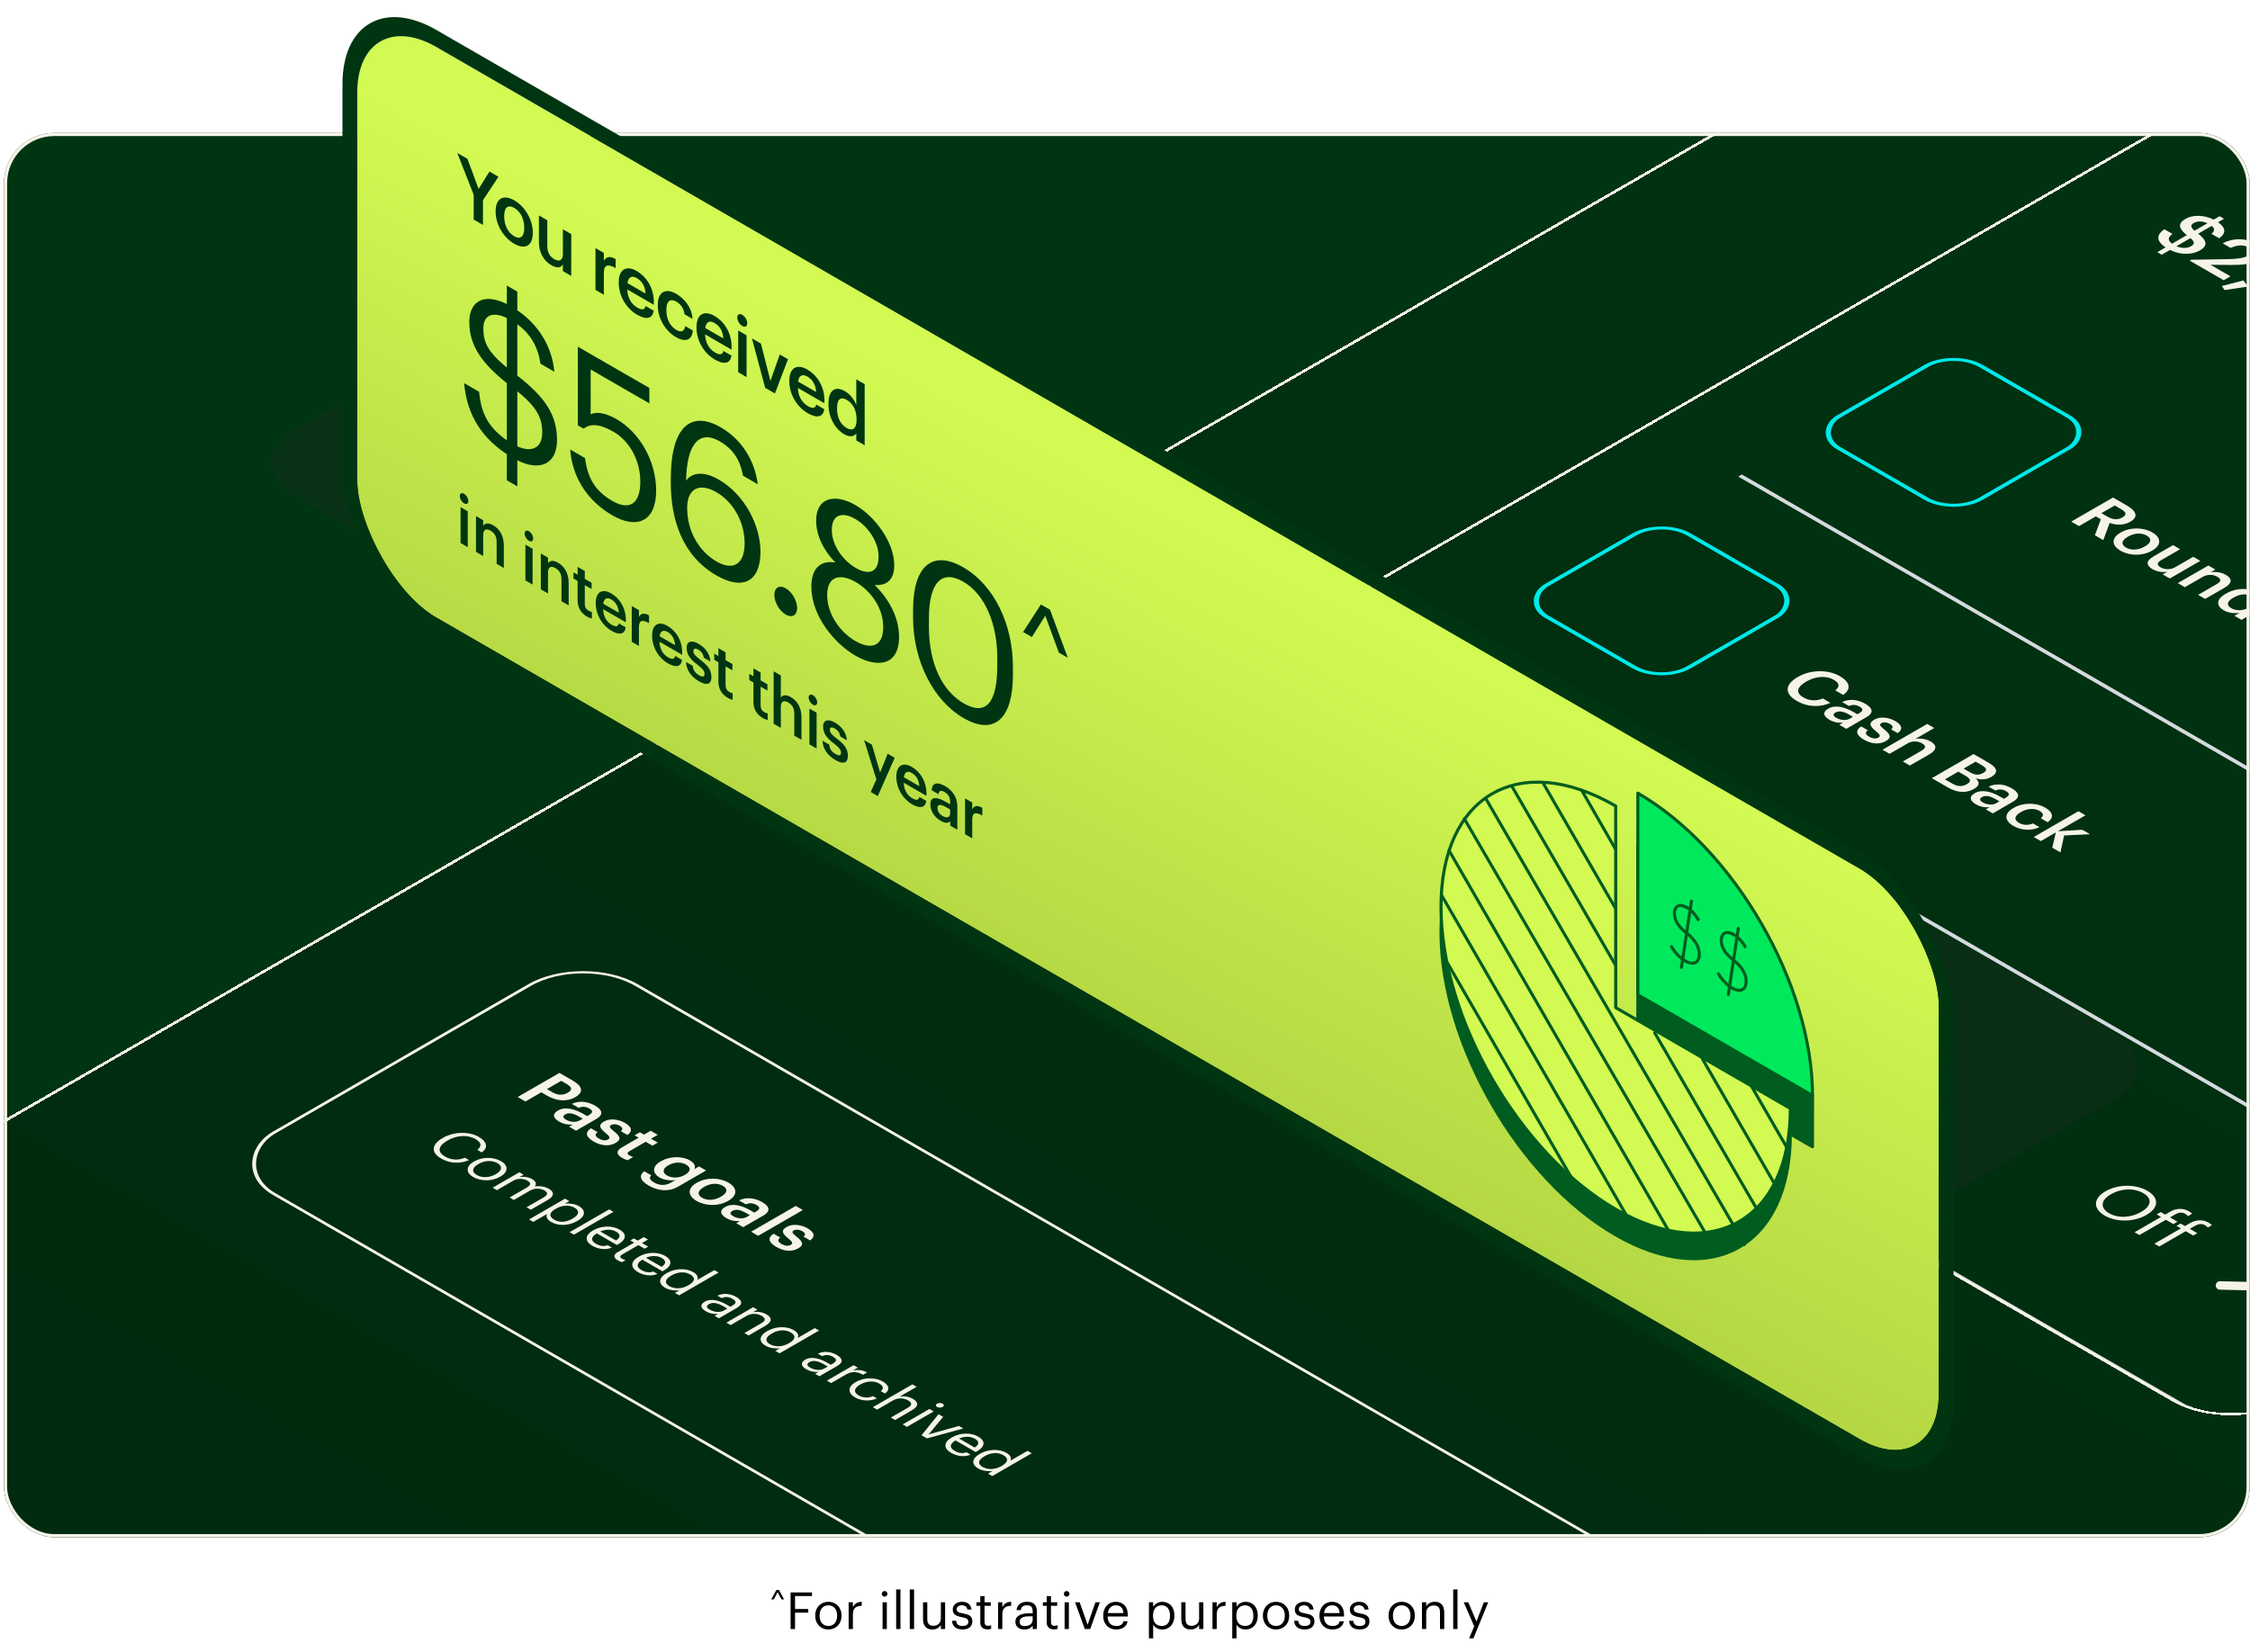
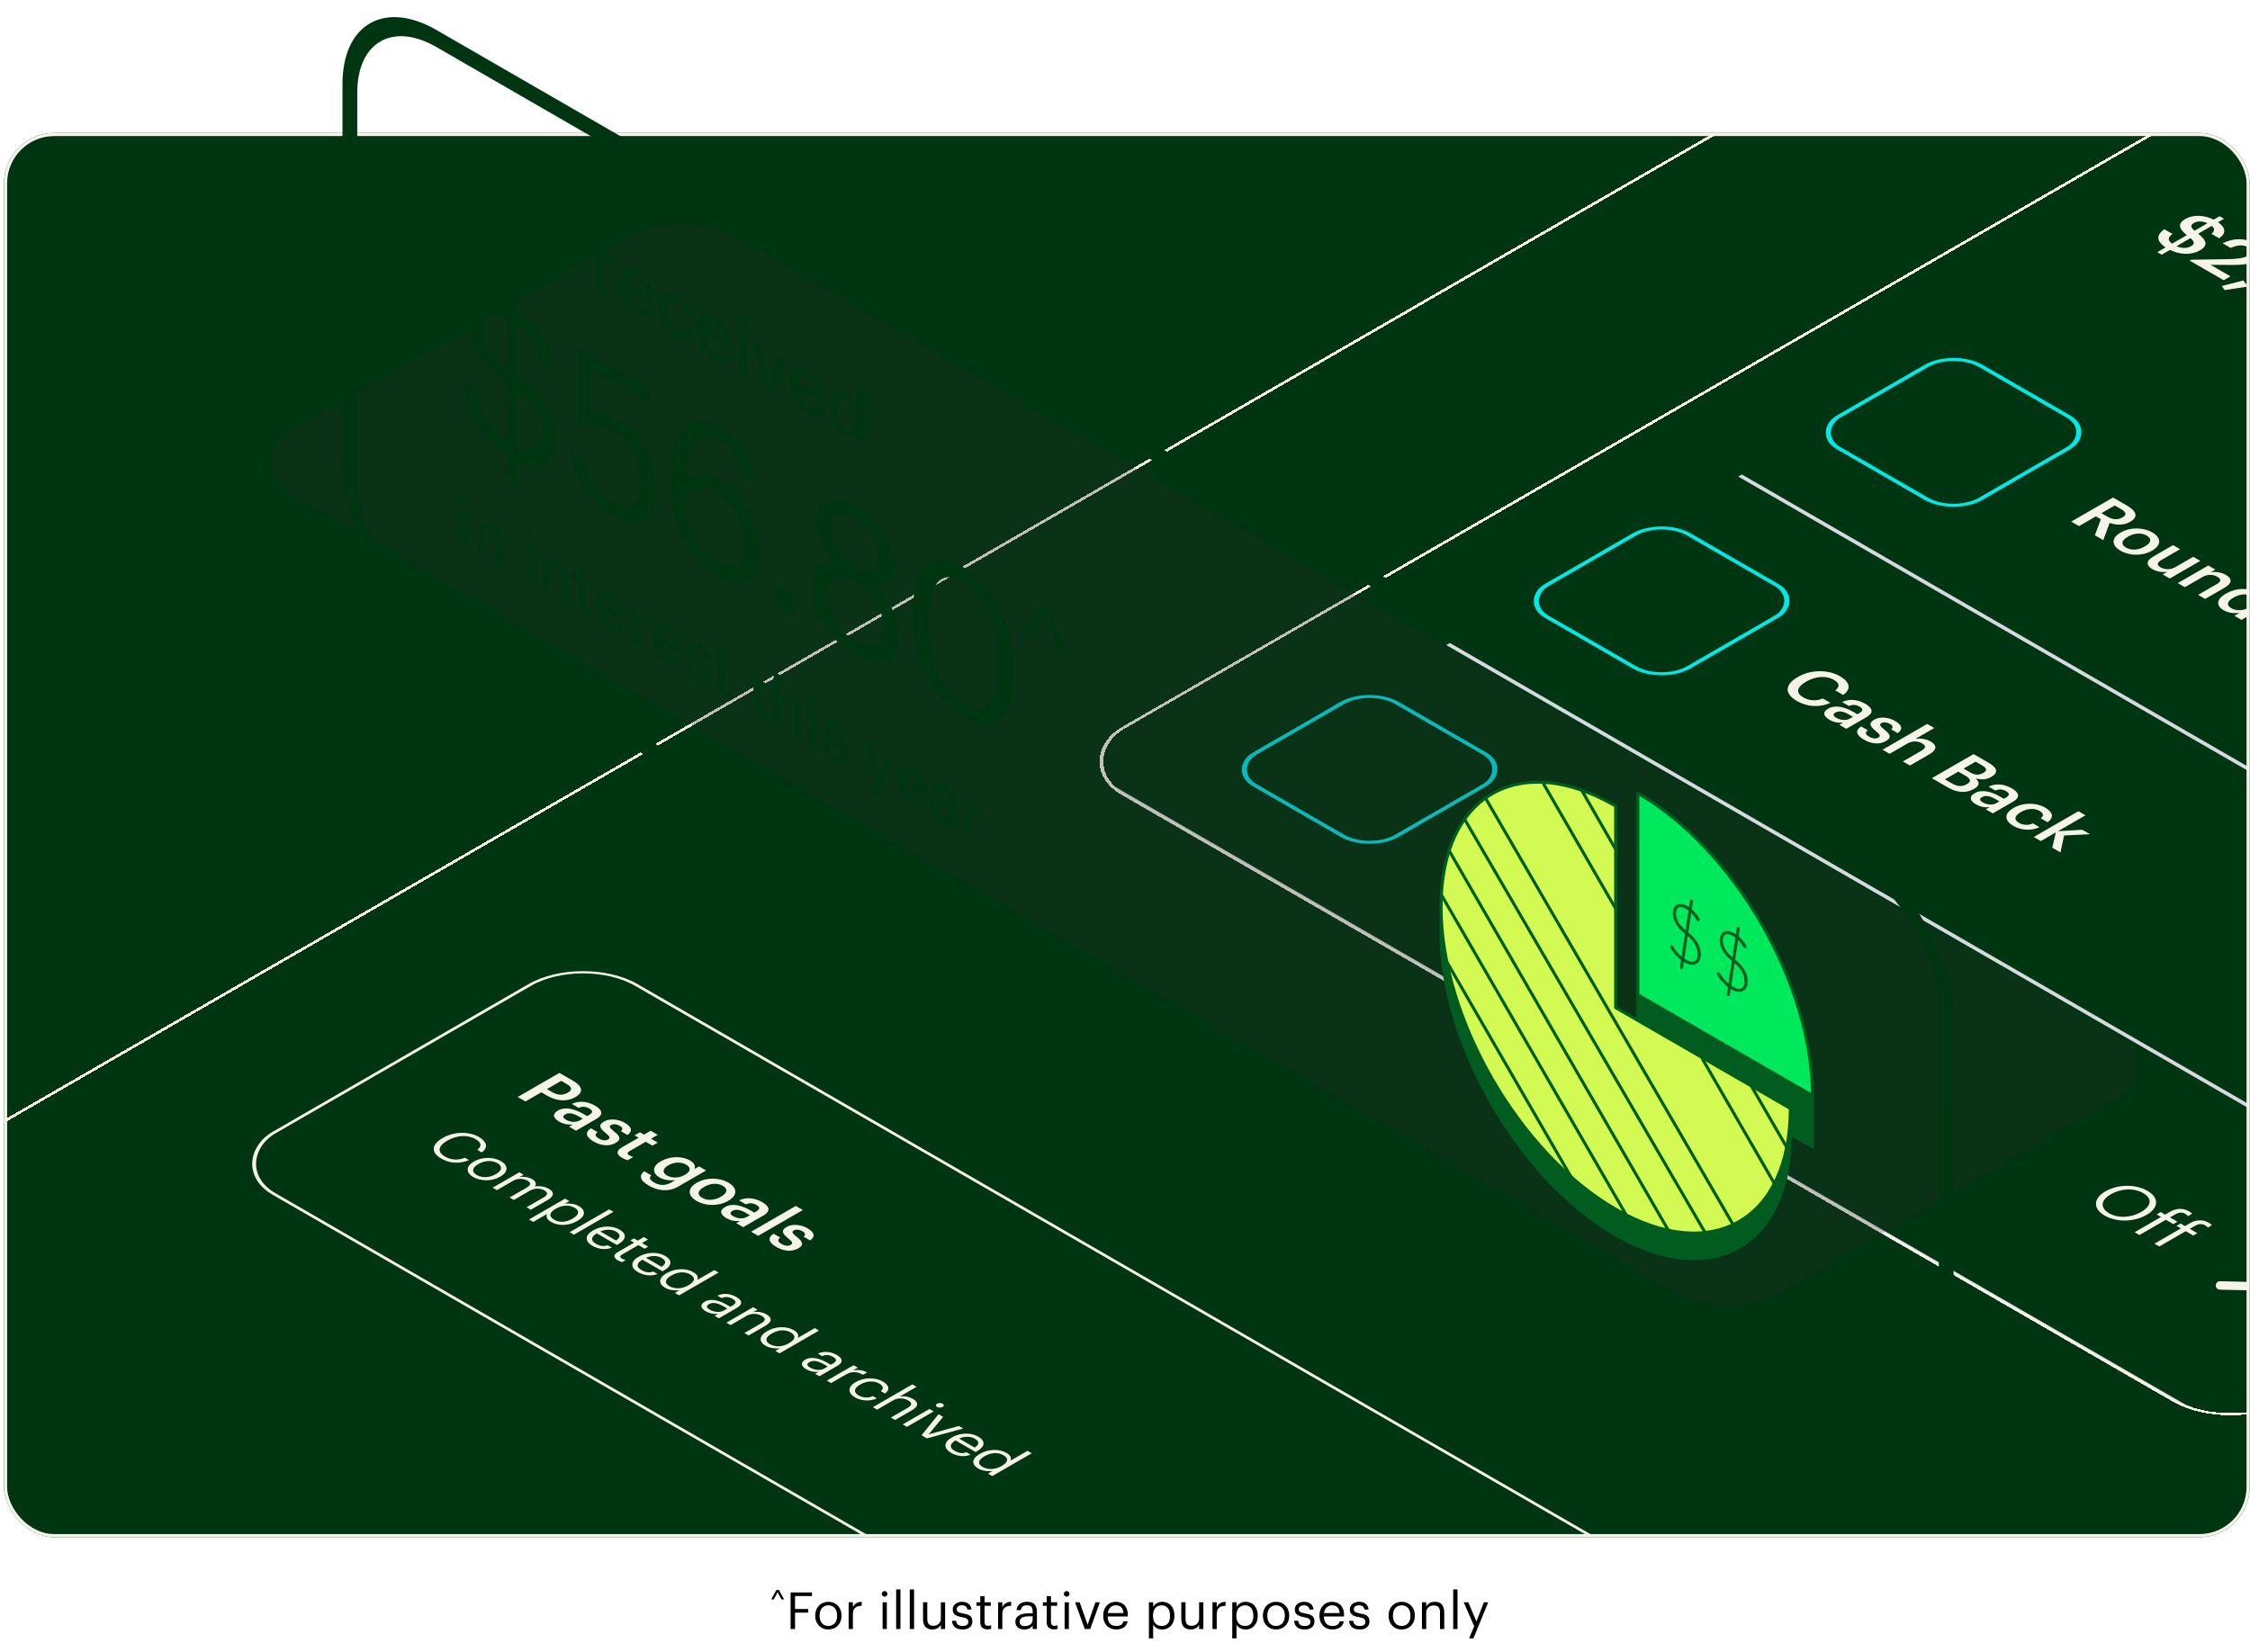
<svg xmlns="http://www.w3.org/2000/svg" width="527" height="387" viewBox="0 0 527 387" fill="none">
  <g clip-path="url(#clip0_7566_33521)">
    <rect x="0.93" y="31.141" width="526" height="329" rx="11.798" fill="#003512" />
    <g filter="url(#filter0_d_7566_33521)">
-       <rect width="412.063" height="1078.12" transform="matrix(0.866 0.5 -0.866 0.5 655.332 -137.592)" fill="url(#paint0_linear_7566_33521)" shape-rendering="crispEdges" />
      <rect y="-0.369" width="412.8" height="1078.86" transform="matrix(0.866 0.5 -0.866 0.5 655.013 -137.776)" stroke="#F6F4E9" stroke-width="0.737" shape-rendering="crispEdges" />
      <g filter="url(#filter1_d_7566_33521)">
        <g clip-path="url(#clip1_7566_33521)">
          <g filter="url(#filter2_d_7566_33521)">
            <path d="M550.336 -3.776C550.671 -3.583 551.126 -3.302 551.701 -2.933C552.291 -2.556 553.105 -2.067 554.142 -1.469C555.147 -0.888 556.057 -0.382 556.871 0.051C557.7 0.493 558.323 0.834 558.737 1.074C559.057 1.258 559.176 1.401 559.096 1.502C559.033 1.594 558.785 1.765 558.354 2.013C557.812 2.327 557.349 2.585 556.966 2.787C556.599 2.999 556.304 3.169 556.081 3.298C555.73 3.501 555.482 3.616 555.339 3.644C555.227 3.672 555.107 3.648 554.98 3.575C554.932 3.547 554.892 3.515 554.86 3.478C554.844 3.45 554.844 3.404 554.86 3.34C554.876 3.275 554.916 3.188 554.98 3.077C555.059 2.958 555.187 2.801 555.363 2.608C555.921 1.972 556.121 1.405 555.961 0.908C555.801 0.411 555.259 -0.105 554.333 -0.64C553.903 -0.888 553.504 -1.082 553.137 -1.22C552.786 -1.367 552.443 -1.344 552.108 -1.151L547.225 1.668C547.001 1.797 546.93 1.912 547.009 2.013C547.121 2.115 547.384 2.285 547.799 2.525C548.182 2.746 548.517 2.921 548.805 3.05C549.092 3.179 549.355 3.266 549.594 3.312C549.834 3.358 550.065 3.372 550.289 3.354C550.528 3.326 550.791 3.266 551.078 3.174C551.493 3.045 551.812 2.944 552.036 2.87C552.259 2.796 552.443 2.801 552.586 2.884C552.682 2.939 552.714 3.004 552.682 3.077C552.666 3.142 552.546 3.239 552.323 3.368C552.004 3.552 551.669 3.727 551.318 3.893C550.983 4.049 550.656 4.22 550.336 4.404C549.985 4.607 549.618 4.837 549.235 5.095C548.852 5.353 548.501 5.574 548.182 5.758C548.007 5.859 547.855 5.91 547.728 5.91C547.616 5.919 547.52 5.901 547.44 5.855C547.345 5.799 547.321 5.73 547.368 5.647C547.416 5.565 547.6 5.357 547.919 5.026C548.366 4.583 548.509 4.224 548.35 3.948C548.206 3.681 547.839 3.377 547.249 3.036C546.738 2.741 546.379 2.571 546.172 2.525C545.98 2.469 545.789 2.497 545.597 2.608L540.619 5.482C540.108 5.776 539.853 6.08 539.853 6.394C539.885 6.707 540.316 7.103 541.145 7.582C541.768 7.941 542.342 8.19 542.869 8.328C543.411 8.457 543.922 8.512 544.401 8.494C544.911 8.475 545.398 8.406 545.861 8.287C546.339 8.158 546.834 8.019 547.345 7.872C547.552 7.808 547.783 7.739 548.039 7.665C548.294 7.591 548.509 7.605 548.685 7.706C548.813 7.78 548.844 7.844 548.781 7.9C548.733 7.964 548.573 8.084 548.302 8.259C548.079 8.406 547.863 8.54 547.656 8.66C547.464 8.77 547.281 8.876 547.105 8.977C546.69 9.217 546.299 9.424 545.932 9.599C545.597 9.774 545.334 9.917 545.143 10.028C544.983 10.12 544.815 10.18 544.64 10.207C544.48 10.244 544.297 10.203 544.089 10.083C543.802 9.917 543.419 9.687 542.941 9.392C542.446 9.106 541.935 8.802 541.409 8.48C540.866 8.167 540.348 7.858 539.853 7.554C539.342 7.26 538.936 7.025 538.632 6.85C537.962 6.463 537.332 6.117 536.742 5.813C536.167 5.518 535.649 5.238 535.186 4.97C534.899 4.805 534.731 4.671 534.683 4.57C534.635 4.487 534.683 4.404 534.827 4.321C534.986 4.229 535.162 4.22 535.353 4.293C535.561 4.358 535.776 4.436 536 4.528C536.255 4.639 536.526 4.712 536.813 4.749C537.101 4.786 537.499 4.657 538.01 4.362L549.523 -2.284C549.922 -2.514 550.089 -2.712 550.025 -2.878C549.993 -3.044 549.866 -3.21 549.642 -3.375C549.387 -3.56 549.243 -3.689 549.211 -3.762C549.211 -3.836 549.259 -3.901 549.355 -3.956C549.435 -4.002 549.547 -4.02 549.69 -4.011C549.866 -4.002 550.081 -3.924 550.336 -3.776ZM556.65 4.733C556.922 4.889 557.233 5.087 557.584 5.327C557.951 5.557 558.326 5.783 558.709 6.004C559.092 6.225 559.427 6.409 559.714 6.557C560.017 6.695 560.288 6.833 560.528 6.971C560.703 7.073 560.799 7.155 560.815 7.22C560.831 7.284 560.791 7.344 560.695 7.4C560.536 7.492 560.384 7.505 560.241 7.441C560.113 7.386 559.969 7.33 559.81 7.275C559.427 7.109 559.14 7.082 558.948 7.192C558.789 7.284 558.501 7.745 558.086 8.574C557.879 8.989 557.711 9.334 557.584 9.61C557.488 9.887 557.456 10.034 557.488 10.053C557.568 10.099 557.855 10.089 558.35 10.025C558.86 9.951 559.419 9.868 560.025 9.776C560.552 9.693 561.038 9.606 561.485 9.514C561.948 9.431 562.243 9.352 562.371 9.279C562.514 9.196 562.546 9.104 562.466 9.002C562.419 8.901 562.347 8.804 562.251 8.712C562.123 8.602 562.012 8.5 561.916 8.408C561.82 8.316 561.852 8.224 562.012 8.132C562.187 8.031 562.387 8.044 562.61 8.173C562.833 8.302 563.057 8.45 563.28 8.616C563.52 8.772 563.823 8.956 564.19 9.168C564.525 9.362 564.82 9.523 565.075 9.652C565.363 9.781 565.578 9.887 565.722 9.97C565.993 10.126 566.025 10.264 565.817 10.384C565.706 10.449 565.562 10.458 565.387 10.412C565.243 10.366 565.059 10.297 564.836 10.204C564.357 10.02 563.791 9.942 563.137 9.97C562.498 10.007 561.669 10.099 560.647 10.246L558.302 10.578C557.967 10.624 557.719 10.656 557.56 10.674C557.416 10.702 557.305 10.739 557.225 10.785C557.161 10.822 557.089 10.891 557.009 10.992C556.962 11.094 556.89 11.255 556.794 11.476C556.698 11.697 556.571 11.992 556.411 12.36C556.267 12.738 556.068 13.221 555.813 13.811C555.541 14.391 555.366 14.833 555.286 15.137C555.238 15.441 555.278 15.658 555.406 15.787C555.613 15.999 555.749 16.151 555.813 16.243C555.876 16.335 555.845 16.418 555.717 16.492C555.605 16.556 555.486 16.57 555.358 16.533C555.214 16.505 555.079 16.455 554.951 16.381C554.776 16.28 554.552 16.132 554.281 15.939C554.01 15.745 553.595 15.488 553.036 15.165C552.558 14.889 552.127 14.658 551.744 14.474C551.361 14.29 551.121 14.17 551.026 14.115C550.882 14.032 550.778 13.944 550.715 13.852C550.667 13.77 550.723 13.682 550.882 13.59C550.978 13.535 551.098 13.53 551.241 13.576C551.385 13.622 551.544 13.677 551.72 13.742C551.895 13.806 552.071 13.852 552.246 13.88C552.422 13.908 552.581 13.88 552.725 13.797C552.805 13.751 552.925 13.59 553.084 13.313C553.244 13.037 553.403 12.733 553.563 12.402C553.738 12.024 553.898 11.674 554.042 11.351C554.201 11.038 554.233 10.854 554.137 10.799C554.01 10.725 553.706 10.725 553.228 10.799C552.781 10.872 552.27 10.955 551.696 11.047C551.121 11.139 550.587 11.236 550.092 11.338C549.598 11.439 549.263 11.54 549.087 11.642C548.912 11.743 548.848 11.844 548.896 11.946C548.959 12.056 549.039 12.167 549.135 12.277C549.247 12.379 549.334 12.475 549.398 12.567C549.494 12.659 549.486 12.738 549.374 12.802C549.247 12.876 549.119 12.894 548.991 12.857C548.864 12.839 548.704 12.775 548.513 12.664C548.321 12.553 548.13 12.425 547.938 12.277C547.763 12.139 547.491 11.964 547.124 11.752C546.805 11.568 546.486 11.402 546.167 11.255C545.848 11.107 545.632 11.001 545.521 10.937C545.393 10.863 545.297 10.79 545.234 10.716C545.186 10.651 545.226 10.582 545.353 10.508C545.433 10.463 545.545 10.444 545.688 10.453C545.864 10.463 546.167 10.555 546.598 10.73C546.933 10.868 547.364 10.932 547.89 10.923C548.433 10.905 549.183 10.831 550.14 10.702C550.619 10.647 551.098 10.591 551.576 10.536C552.071 10.472 552.518 10.407 552.917 10.343C553.331 10.287 553.682 10.232 553.97 10.177C554.289 10.122 554.488 10.071 554.568 10.025C554.616 9.997 554.656 9.947 554.688 9.873C554.752 9.799 554.807 9.684 554.855 9.527C554.935 9.371 555.015 9.168 555.095 8.919C555.19 8.68 555.326 8.371 555.502 7.994C555.629 7.662 555.757 7.349 555.884 7.054C556.028 6.769 556.132 6.506 556.196 6.266C556.291 6.027 556.331 5.82 556.315 5.645C556.331 5.47 556.291 5.336 556.196 5.244C555.94 5.023 555.781 4.876 555.717 4.802C555.669 4.737 555.701 4.673 555.813 4.608C555.924 4.544 556.036 4.516 556.148 4.525C556.275 4.544 556.443 4.613 556.65 4.733ZM572.875 10.369C573.035 10.461 572.971 10.59 572.684 10.756L570.314 12.123C569.995 12.308 569.971 12.478 570.242 12.635L571.343 13.27C571.662 13.455 571.846 13.588 571.894 13.671C571.958 13.745 571.886 13.841 571.678 13.961C571.471 14.081 571.295 14.136 571.152 14.127C571.008 14.118 570.817 14.044 570.577 13.906C570.386 13.796 570.187 13.68 569.979 13.561C569.804 13.441 569.62 13.326 569.429 13.215C569.205 13.086 569.022 13.026 568.878 13.036C568.75 13.054 568.599 13.114 568.423 13.215L561.291 17.333C560.892 17.563 560.645 17.779 560.549 17.982C560.453 18.185 560.557 18.374 560.86 18.549C561.083 18.678 561.323 18.751 561.578 18.77C561.849 18.779 562.113 18.774 562.368 18.756C562.639 18.728 562.871 18.705 563.062 18.687C563.269 18.659 563.421 18.673 563.517 18.728C563.676 18.82 563.676 18.913 563.517 19.005C563.421 19.06 563.206 19.129 562.871 19.212C562.551 19.304 562.16 19.364 561.698 19.392C561.251 19.428 560.772 19.41 560.262 19.336C559.735 19.272 559.24 19.106 558.778 18.839C558.092 18.443 557.748 18.033 557.748 17.609C557.764 17.195 558.203 16.739 559.065 16.241L566.556 11.916C566.7 11.833 566.756 11.755 566.724 11.681C566.708 11.598 566.588 11.492 566.365 11.364L566.126 11.225C565.982 11.143 565.886 11.069 565.838 11.004C565.791 10.94 565.83 10.871 565.958 10.797C566.038 10.751 566.158 10.719 566.317 10.7C566.493 10.691 566.772 10.696 567.155 10.714C568.08 10.769 568.894 10.769 569.596 10.714C570.298 10.659 571.104 10.553 572.014 10.396C572.365 10.341 572.572 10.313 572.636 10.313C572.732 10.313 572.811 10.332 572.875 10.369ZM575.941 15.593C576.053 15.658 576.053 15.731 575.941 15.814C575.845 15.906 575.646 16.04 575.343 16.215L574.385 16.768C574.306 16.814 574.242 16.86 574.194 16.906C574.146 16.952 574.138 16.984 574.17 17.003C574.25 17.049 574.377 17.058 574.553 17.03C574.744 16.993 574.992 16.952 575.295 16.906C575.901 16.814 576.5 16.772 577.09 16.781C577.696 16.8 578.231 16.943 578.694 17.21C579.156 17.477 579.356 17.776 579.292 18.108C579.244 18.449 578.965 18.767 578.454 19.061C578.023 19.31 577.569 19.462 577.09 19.517C576.611 19.573 576.181 19.49 575.798 19.269C575.494 19.094 575.359 18.923 575.391 18.757C575.423 18.591 575.534 18.416 575.726 18.232C575.853 18.103 575.973 17.979 576.085 17.859C576.212 17.73 576.196 17.62 576.037 17.528C575.814 17.399 575.526 17.343 575.175 17.362C574.824 17.38 574.441 17.436 574.026 17.528C573.643 17.601 573.284 17.707 572.949 17.845C572.63 17.974 572.359 18.103 572.136 18.232L567.229 21.065C566.958 21.221 566.742 21.355 566.583 21.466C566.439 21.585 566.343 21.696 566.296 21.797C566.28 21.899 566.303 21.995 566.367 22.087C566.431 22.18 566.543 22.281 566.702 22.391C566.926 22.576 567.093 22.728 567.205 22.847C567.333 22.958 567.333 23.05 567.205 23.124C567.077 23.197 566.95 23.216 566.822 23.179C566.71 23.151 566.551 23.078 566.343 22.958C566.232 22.893 566.016 22.751 565.697 22.53C565.378 22.308 564.891 22.009 564.237 21.631C563.695 21.318 563.24 21.074 562.873 20.899C562.506 20.724 562.282 20.613 562.203 20.567C561.868 20.374 561.796 20.222 561.987 20.111C562.131 20.029 562.29 20.01 562.466 20.056C562.657 20.111 562.881 20.194 563.136 20.305C563.439 20.443 563.711 20.48 563.95 20.416C564.205 20.36 564.54 20.213 564.955 19.973L571.154 16.395C571.569 16.155 571.777 15.962 571.777 15.814C571.792 15.658 571.673 15.496 571.418 15.331C571.242 15.211 571.138 15.123 571.106 15.068C571.09 15.022 571.122 14.976 571.202 14.93C571.33 14.856 571.465 14.833 571.609 14.861C571.769 14.879 571.96 14.925 572.183 14.999C572.726 15.165 573.268 15.294 573.811 15.386C574.369 15.469 574.8 15.506 575.103 15.496C575.263 15.496 575.415 15.501 575.558 15.51C575.734 15.519 575.861 15.547 575.941 15.593ZM574.134 24.692C573.671 24.959 573.44 25.221 573.44 25.479C573.455 25.747 573.639 25.981 573.99 26.184C574.182 26.295 574.453 26.387 574.804 26.46C575.155 26.534 575.522 26.58 575.905 26.599C576.304 26.608 576.687 26.58 577.054 26.516C577.437 26.46 577.748 26.364 577.987 26.226L580.716 24.65C580.875 24.558 580.891 24.475 580.764 24.402C580.652 24.337 580.349 24.273 579.854 24.208C579.375 24.153 578.713 24.111 577.867 24.084C576.176 24.029 574.931 24.231 574.134 24.692ZM585.742 21.251C586.093 21.454 586.396 21.657 586.651 21.859C586.923 22.071 587.098 22.274 587.178 22.467C587.274 22.67 587.266 22.877 587.154 23.089C587.058 23.292 586.827 23.499 586.46 23.711L579.351 27.815C579.096 27.962 578.913 28.123 578.801 28.298C578.705 28.464 578.785 28.621 579.04 28.768C579.248 28.888 579.447 28.948 579.639 28.948C579.846 28.957 580.03 28.952 580.189 28.934C580.365 28.906 580.516 28.874 580.644 28.837C580.787 28.809 580.899 28.819 580.979 28.865C581.107 28.938 581.035 29.053 580.764 29.21C580.604 29.302 580.357 29.381 580.022 29.445C579.686 29.509 579.319 29.546 578.921 29.556C578.538 29.556 578.139 29.519 577.724 29.445C577.309 29.371 576.942 29.242 576.623 29.058C575.937 28.662 575.873 28.128 576.431 27.455C576.591 27.29 576.615 27.174 576.503 27.11C576.407 27.055 576.176 27.022 575.809 27.013C575.458 27.013 575.027 26.995 574.517 26.958C574.038 26.921 573.519 26.843 572.961 26.723C572.402 26.603 571.884 26.405 571.405 26.129C570.783 25.77 570.488 25.369 570.52 24.927C570.551 24.485 570.887 24.079 571.525 23.711C571.78 23.563 572.059 23.439 572.362 23.338C572.682 23.245 573.073 23.186 573.535 23.158C574.014 23.121 574.588 23.121 575.259 23.158C575.945 23.204 576.766 23.292 577.724 23.421L581.194 23.877C581.657 23.941 582.088 23.858 582.487 23.628L584.09 22.702C584.537 22.444 584.801 22.2 584.88 21.97C584.992 21.739 584.864 21.518 584.497 21.306C584.003 21.021 583.42 20.878 582.75 20.878C582.096 20.887 581.37 21.012 580.572 21.251C579.79 21.482 579.104 21.564 578.514 21.5C577.923 21.435 577.469 21.311 577.149 21.127C576.735 20.887 576.735 20.648 577.149 20.408C577.516 20.196 578.035 20.044 578.705 19.952C579.375 19.86 580.109 19.842 580.907 19.897C581.721 19.943 582.543 20.077 583.372 20.298C584.234 20.519 585.024 20.837 585.742 21.251ZM604.839 27.357C605.126 27.523 605.413 27.716 605.7 27.937C606.003 28.167 606.267 28.393 606.49 28.614C606.714 28.835 606.881 29.033 606.993 29.208C607.136 29.383 607.184 29.512 607.136 29.595C607.088 29.66 606.921 29.784 606.634 29.968C606.347 30.152 605.956 30.387 605.461 30.673C605.094 30.885 604.799 31.055 604.575 31.184C604.368 31.304 604.184 31.392 604.025 31.447C603.897 31.502 603.793 31.525 603.714 31.516C603.634 31.507 603.546 31.474 603.45 31.419C603.259 31.309 603.307 31.134 603.594 30.894C603.801 30.701 604.017 30.456 604.24 30.162C604.496 29.867 604.663 29.604 604.743 29.374C604.871 29.043 604.879 28.734 604.767 28.448C604.687 28.163 604.432 27.896 604.001 27.647C603.395 27.297 602.669 27.117 601.823 27.108C601.009 27.099 600.283 27.279 599.645 27.647C599.214 27.896 598.903 28.158 598.711 28.434C598.536 28.72 598.432 29.02 598.4 29.333C598.4 29.646 598.448 29.977 598.544 30.328C598.671 30.678 598.823 31.041 598.999 31.419C599.254 31.99 599.429 32.506 599.525 32.967C599.637 33.418 599.645 33.828 599.549 34.197C599.469 34.556 599.286 34.892 598.999 35.205C598.727 35.509 598.352 35.799 597.874 36.076C597.156 36.49 596.382 36.79 595.552 36.974C594.722 37.158 593.869 37.236 592.991 37.209C592.145 37.181 591.3 37.043 590.454 36.794C589.608 36.564 588.818 36.237 588.084 35.813C587.717 35.601 587.398 35.389 587.127 35.178C586.856 34.984 586.584 34.763 586.313 34.514C585.85 34.081 585.611 33.75 585.595 33.519C585.579 33.344 585.723 33.142 586.026 32.911C586.361 32.681 586.824 32.396 587.414 32.055C587.638 31.926 587.885 31.783 588.156 31.626C588.427 31.47 588.667 31.35 588.874 31.267C589.13 31.157 589.329 31.078 589.473 31.032C589.632 30.977 589.776 30.986 589.903 31.06C590.143 31.198 590.175 31.345 589.999 31.502C589.552 31.907 589.169 32.303 588.85 32.69C588.547 33.087 588.332 33.459 588.204 33.81C588.108 34.16 588.116 34.487 588.228 34.791C588.372 35.095 588.651 35.366 589.066 35.606C589.465 35.836 589.895 36.002 590.358 36.103C590.853 36.205 591.339 36.246 591.818 36.228C592.329 36.209 592.823 36.136 593.302 36.007C593.781 35.878 594.22 35.698 594.619 35.468C595.943 34.703 596.334 33.639 595.791 32.276C595.728 32.128 595.648 31.944 595.552 31.723C595.472 31.511 595.384 31.295 595.289 31.074C595.225 30.853 595.153 30.645 595.073 30.452C595.025 30.259 594.994 30.111 594.978 30.01C594.898 29.595 594.882 29.236 594.93 28.932C594.994 28.619 595.097 28.338 595.241 28.089C595.4 27.85 595.584 27.642 595.791 27.467C596.031 27.292 596.286 27.127 596.557 26.97C597.1 26.657 597.722 26.436 598.424 26.307C599.126 26.178 599.852 26.136 600.602 26.182C601.368 26.219 602.11 26.334 602.828 26.528C603.562 26.73 604.232 27.007 604.839 27.357ZM599.332 39.239C598.87 39.506 598.638 39.769 598.638 40.027C598.654 40.294 598.838 40.529 599.189 40.731C599.38 40.842 599.652 40.934 600.003 41.008C600.354 41.082 600.721 41.128 601.104 41.146C601.503 41.155 601.885 41.128 602.252 41.063C602.635 41.008 602.947 40.911 603.186 40.773L605.914 39.198C606.074 39.106 606.09 39.023 605.962 38.949C605.851 38.885 605.547 38.82 605.053 38.756C604.574 38.7 603.912 38.659 603.066 38.631C601.375 38.576 600.13 38.779 599.332 39.239ZM610.941 35.799C611.292 36.001 611.595 36.204 611.85 36.407C612.122 36.618 612.297 36.821 612.377 37.015C612.473 37.217 612.465 37.425 612.353 37.636C612.257 37.839 612.026 38.046 611.659 38.258L604.55 42.362C604.295 42.509 604.111 42.671 604 42.846C603.904 43.011 603.984 43.168 604.239 43.315C604.447 43.435 604.646 43.495 604.837 43.495C605.045 43.504 605.228 43.5 605.388 43.481C605.563 43.454 605.715 43.421 605.843 43.385C605.986 43.357 606.098 43.366 606.178 43.412C606.305 43.486 606.234 43.601 605.962 43.758C605.803 43.85 605.555 43.928 605.22 43.992C604.885 44.057 604.518 44.094 604.119 44.103C603.736 44.103 603.338 44.066 602.923 43.992C602.508 43.919 602.141 43.79 601.822 43.606C601.136 43.209 601.072 42.675 601.63 42.003C601.79 41.837 601.814 41.722 601.702 41.657C601.606 41.602 601.375 41.57 601.008 41.561C600.657 41.561 600.226 41.542 599.715 41.505C599.237 41.468 598.718 41.39 598.16 41.27C597.601 41.151 597.083 40.953 596.604 40.676C595.982 40.317 595.686 39.916 595.718 39.474C595.75 39.032 596.085 38.627 596.724 38.258C596.979 38.111 597.258 37.986 597.561 37.885C597.88 37.793 598.271 37.733 598.734 37.706C599.213 37.669 599.787 37.669 600.457 37.706C601.144 37.752 601.965 37.839 602.923 37.968L606.393 38.424C606.856 38.489 607.287 38.406 607.686 38.175L609.289 37.249C609.736 36.992 609.999 36.748 610.079 36.517C610.191 36.287 610.063 36.066 609.696 35.854C609.202 35.568 608.619 35.426 607.949 35.426C607.295 35.435 606.569 35.559 605.771 35.799C604.989 36.029 604.303 36.112 603.713 36.047C603.122 35.983 602.667 35.858 602.348 35.674C601.933 35.435 601.933 35.195 602.348 34.956C602.715 34.744 603.234 34.592 603.904 34.5C604.574 34.408 605.308 34.389 606.106 34.444C606.92 34.491 607.742 34.624 608.571 34.845C609.433 35.066 610.223 35.384 610.941 35.799ZM615.13 38.493C615.305 38.595 615.561 38.761 615.896 38.991C616.247 39.212 616.606 39.428 616.973 39.64C617.292 39.825 617.595 39.99 617.882 40.138C618.185 40.276 618.481 40.428 618.768 40.594C618.991 40.723 619.111 40.819 619.127 40.884C619.175 40.948 619.127 41.022 618.983 41.105C618.872 41.169 618.744 41.179 618.6 41.133C618.457 41.087 618.305 41.036 618.146 40.98C617.938 40.898 617.723 40.838 617.499 40.801C617.292 40.755 617.092 40.787 616.901 40.898C616.789 40.962 616.614 41.109 616.374 41.34C616.167 41.57 615.872 41.897 615.489 42.321L613.789 44.159C613.407 44.582 613.063 44.946 612.76 45.25C612.473 45.545 612.377 45.72 612.473 45.775C612.601 45.849 613.183 45.734 614.22 45.43C616.199 44.822 617.739 44.366 618.84 44.062C619.957 43.767 620.675 43.528 620.994 43.343C621.345 43.141 621.361 42.92 621.042 42.68C620.898 42.56 620.754 42.45 620.611 42.349C620.483 42.238 620.507 42.132 620.683 42.031C620.874 41.92 621.121 41.952 621.425 42.127C621.632 42.247 621.824 42.376 621.999 42.514C622.206 42.653 622.43 42.791 622.669 42.929C622.925 43.076 623.164 43.205 623.387 43.316C623.627 43.417 623.818 43.509 623.962 43.592C624.281 43.776 624.361 43.914 624.201 44.007C624.073 44.08 623.93 44.108 623.77 44.09C623.643 44.071 623.467 44.025 623.244 43.951C623.116 43.914 622.964 43.882 622.789 43.855C622.629 43.836 622.43 43.841 622.191 43.868C622.079 43.878 621.824 43.933 621.425 44.034C621.026 44.136 620.547 44.264 619.989 44.421C619.446 44.569 618.864 44.73 618.241 44.905C617.635 45.071 617.061 45.227 616.518 45.375C614.46 45.955 612.872 46.402 611.755 46.715C610.654 47.037 609.872 47.268 609.409 47.406C608.947 47.526 608.572 47.502 608.284 47.337C607.997 47.171 607.997 46.931 608.284 46.618L611.324 43.233C612.202 42.247 612.896 41.469 613.407 40.898C613.917 40.327 614.252 39.949 614.412 39.765C614.587 39.553 614.675 39.382 614.675 39.253C614.707 39.124 614.659 39.005 614.531 38.894C614.404 38.783 614.3 38.687 614.22 38.604C614.141 38.521 614.164 38.443 614.292 38.369C614.42 38.295 614.547 38.277 614.675 38.314C614.803 38.332 614.954 38.392 615.13 38.493ZM627.816 45.541C627.944 45.615 627.904 45.712 627.697 45.831L618.625 51.068C618.179 51.326 617.963 51.533 617.979 51.69C617.995 51.846 618.115 52.017 618.338 52.201C618.562 52.385 618.673 52.514 618.673 52.588C618.673 52.662 618.633 52.722 618.554 52.768C618.458 52.823 618.362 52.851 618.266 52.851C618.171 52.851 618.035 52.8 617.86 52.699C617.62 52.56 617.365 52.395 617.094 52.201C616.822 52.008 616.431 51.764 615.921 51.469C615.458 51.202 615.011 50.962 614.581 50.75C614.15 50.538 613.862 50.391 613.719 50.308C613.464 50.161 613.432 50.032 613.623 49.921C613.751 49.848 613.886 49.825 614.03 49.852C614.206 49.88 614.421 49.949 614.676 50.059C615.043 50.216 615.346 50.281 615.586 50.253C615.841 50.234 616.176 50.105 616.591 49.866L623.077 46.121C623.46 45.9 623.636 45.716 623.604 45.569C623.572 45.421 623.428 45.237 623.173 45.016C623.077 44.924 623.006 44.846 622.958 44.781C622.926 44.726 622.958 44.671 623.053 44.615C623.213 44.523 623.532 44.551 624.011 44.698C625.048 45.021 626.053 45.251 627.027 45.389C627.234 45.417 627.41 45.444 627.553 45.472C627.697 45.5 627.784 45.523 627.816 45.541ZM631.359 42.556C631.694 42.75 631.845 42.985 631.813 43.261C631.813 43.538 631.59 43.805 631.143 44.063C630.681 44.33 630.202 44.468 629.707 44.477C629.244 44.486 628.846 44.394 628.51 44.201C628.143 43.989 627.976 43.745 628.008 43.468C628.056 43.183 628.287 42.92 628.702 42.681C629.149 42.423 629.611 42.285 630.09 42.266C630.585 42.257 631.008 42.354 631.359 42.556ZM633.117 48.601C633.181 48.638 633.196 48.684 633.165 48.739C633.133 48.794 633.013 48.882 632.806 49.002L631.968 49.485C631.681 49.651 631.569 49.752 631.633 49.789C631.713 49.835 631.848 49.868 632.04 49.886C632.247 49.895 632.494 49.909 632.782 49.928C633.388 49.946 634.042 50.01 634.744 50.121C635.446 50.231 636.061 50.439 636.587 50.743C637.465 51.249 637.896 51.811 637.88 52.428C637.88 53.055 637.401 53.644 636.444 54.197L630.221 57.79C629.933 57.956 629.726 58.131 629.598 58.315C629.487 58.49 629.582 58.683 629.886 58.895C630.061 59.033 630.173 59.144 630.221 59.227C630.3 59.31 630.276 59.388 630.149 59.462C629.957 59.572 629.718 59.545 629.431 59.379C629.303 59.305 629.088 59.162 628.785 58.95C628.497 58.748 628.074 58.485 627.516 58.163C627.021 57.877 626.606 57.656 626.271 57.5C625.936 57.343 625.697 57.223 625.553 57.14C625.298 56.993 625.274 56.859 625.482 56.74C625.641 56.648 625.888 56.67 626.224 56.809C626.575 56.938 626.87 56.998 627.109 56.988C627.364 56.988 627.644 56.901 627.947 56.726L634.122 53.161C634.776 52.783 635.119 52.392 635.151 51.986C635.183 51.581 634.92 51.217 634.361 50.895C634.042 50.711 633.683 50.568 633.284 50.466C632.901 50.374 632.502 50.319 632.088 50.301C631.689 50.291 631.298 50.324 630.915 50.397C630.548 50.462 630.229 50.572 629.957 50.729L623.734 54.322C623.351 54.543 623.184 54.722 623.232 54.86C623.296 55.008 623.399 55.141 623.543 55.261C623.718 55.418 623.854 55.533 623.95 55.606C624.045 55.68 624.03 55.754 623.902 55.828C623.774 55.901 623.655 55.924 623.543 55.897C623.431 55.888 623.327 55.855 623.232 55.8C623.168 55.763 622.96 55.625 622.609 55.386C622.274 55.155 621.812 54.87 621.221 54.529C620.711 54.234 620.28 54.004 619.929 53.838C619.578 53.672 619.354 53.562 619.259 53.506C618.939 53.322 618.884 53.17 619.091 53.05C619.314 52.921 619.586 52.94 619.905 53.105C620.256 53.271 620.567 53.35 620.838 53.34C621.141 53.331 621.54 53.184 622.035 52.898L628.449 49.195C628.785 49.002 628.96 48.854 628.976 48.753C629.024 48.652 628.952 48.527 628.761 48.38C628.569 48.233 628.418 48.117 628.306 48.035C628.194 47.952 628.202 47.873 628.33 47.8C628.394 47.763 628.473 47.744 628.569 47.744C628.681 47.735 628.872 47.772 629.144 47.855C629.383 47.938 629.662 48.016 629.981 48.09C630.316 48.173 630.643 48.242 630.963 48.297C631.282 48.352 631.569 48.398 631.824 48.435C632.111 48.472 632.343 48.495 632.518 48.504C632.726 48.514 632.861 48.527 632.925 48.546C633.021 48.564 633.085 48.583 633.117 48.601ZM633.034 61.901C632.539 61.818 632.021 61.823 631.478 61.915C630.952 62.016 630.513 62.168 630.162 62.371C629.492 62.758 629.188 63.209 629.252 63.725C629.316 64.259 629.731 64.748 630.497 65.19C630.912 65.429 631.359 65.623 631.837 65.77C632.332 65.927 632.827 66.019 633.321 66.046C633.832 66.083 634.326 66.056 634.805 65.963C635.284 65.871 635.731 65.706 636.145 65.466C636.704 65.144 636.927 64.784 636.816 64.388C636.72 64.001 636.177 63.522 635.188 62.951C634.869 62.767 634.502 62.564 634.087 62.343C633.672 62.141 633.321 61.993 633.034 61.901ZM640.693 57.12C639.672 57.71 638.994 58.285 638.659 58.847C638.339 59.419 638.459 59.865 639.018 60.188C639.512 60.473 640.159 60.561 640.956 60.45C641.77 60.331 642.68 59.98 643.685 59.4C644.738 58.792 645.416 58.207 645.719 57.645C646.038 57.093 645.919 56.655 645.36 56.333C644.914 56.075 644.283 55.987 643.469 56.07C642.672 56.162 641.746 56.512 640.693 57.12ZM646.03 56.056C646.382 56.259 646.653 56.471 646.844 56.692C647.052 56.904 647.211 57.106 647.323 57.3C647.419 57.447 647.506 57.59 647.586 57.728C647.698 57.866 647.865 58 648.089 58.129L649.405 58.889C649.724 59.073 649.916 59.221 649.98 59.331C650.059 59.451 649.988 59.575 649.764 59.704C649.541 59.833 649.357 59.884 649.214 59.856C649.086 59.838 648.871 59.741 648.568 59.566L648.089 59.29C647.802 59.124 647.618 59.064 647.538 59.11C647.475 59.147 647.323 59.299 647.084 59.566C646.876 59.833 646.485 60.132 645.911 60.464C645.48 60.713 645.001 60.915 644.475 61.072C643.964 61.238 643.414 61.344 642.823 61.39C642.265 61.436 641.674 61.417 641.052 61.335C640.462 61.252 639.871 61.086 639.281 60.837C638.084 60.404 637.199 60.123 636.624 59.994C636.066 59.874 635.635 59.902 635.332 60.077C635.076 60.224 635.013 60.409 635.14 60.63C635.268 60.851 635.531 61.077 635.93 61.307C636.201 61.464 636.481 61.625 636.768 61.791C637.071 61.947 637.358 62.104 637.629 62.26C639.018 63.062 639.776 63.785 639.903 64.43C640.031 65.075 639.6 65.683 638.611 66.254C638.052 66.576 637.398 66.788 636.648 66.889C635.882 67 635.084 67.009 634.255 66.917C633.425 66.825 632.587 66.645 631.742 66.378C630.912 66.12 630.138 65.784 629.42 65.369C628.893 65.065 628.454 64.738 628.103 64.388C627.736 64.047 627.489 63.702 627.361 63.352C627.218 63.011 627.21 62.675 627.338 62.343C627.449 62.021 627.736 61.726 628.199 61.459C628.694 61.173 629.228 61.021 629.803 61.003C630.377 61.003 631.008 61.072 631.694 61.21C632.236 61.321 632.539 61.358 632.603 61.321C632.667 61.284 632.691 60.938 632.675 60.284C632.659 59.944 632.659 59.686 632.675 59.511C632.707 59.326 632.771 59.207 632.866 59.151C633.074 59.032 633.329 58.986 633.632 59.013C633.951 59.05 634.454 59.138 635.14 59.276C635.204 59.294 635.332 59.322 635.523 59.359C635.715 59.395 635.906 59.432 636.098 59.469C636.321 59.506 636.512 59.534 636.672 59.552C636.864 59.571 636.983 59.566 637.031 59.538C637.063 59.52 637.071 59.488 637.055 59.441C637.039 59.395 637.015 59.345 636.983 59.29C636.696 58.737 636.648 58.184 636.84 57.631C637.047 57.069 637.59 56.535 638.467 56.029C638.978 55.734 639.552 55.513 640.19 55.365C640.845 55.209 641.507 55.13 642.177 55.13C642.879 55.13 643.557 55.209 644.211 55.365C644.882 55.513 645.488 55.743 646.03 56.056ZM655.414 61.473C655.621 61.593 655.837 61.736 656.06 61.902C656.299 62.058 656.491 62.206 656.635 62.344C656.97 62.648 657.129 62.86 657.113 62.98C657.097 63.081 656.954 63.21 656.682 63.366C656.443 63.523 656.044 63.763 655.486 64.085C655.151 64.278 654.911 64.389 654.768 64.416C654.624 64.444 654.496 64.426 654.385 64.361C654.273 64.297 654.257 64.205 654.337 64.085C654.417 63.965 654.584 63.721 654.839 63.352C655.063 63.021 655.175 62.726 655.175 62.468C655.175 62.21 654.975 61.966 654.576 61.736C654.113 61.469 653.571 61.321 652.949 61.294C652.342 61.275 651.816 61.395 651.369 61.653C650.954 61.892 650.731 62.187 650.699 62.537C650.683 62.878 650.803 63.306 651.058 63.822C651.329 64.403 651.521 64.891 651.632 65.287C651.744 65.683 651.752 66.038 651.656 66.351C651.56 66.609 651.417 66.839 651.225 67.042C651.066 67.245 650.81 67.447 650.459 67.65C649.901 67.972 649.295 68.203 648.64 68.341C648.002 68.47 647.34 68.52 646.654 68.493C645.984 68.456 645.313 68.336 644.643 68.133C643.989 67.94 643.359 67.668 642.752 67.318C642.561 67.208 642.322 67.051 642.034 66.848C641.763 66.655 641.524 66.452 641.316 66.24C641.205 66.121 641.101 66.005 641.005 65.895C640.91 65.784 640.878 65.674 640.91 65.563C640.957 65.444 641.109 65.301 641.364 65.135C641.636 64.978 641.963 64.79 642.346 64.569C642.888 64.255 643.295 64.03 643.566 63.891C643.869 63.753 644.101 63.73 644.26 63.822C644.388 63.896 644.42 63.988 644.356 64.099C644.308 64.2 644.22 64.315 644.093 64.444C643.598 64.988 643.263 65.485 643.088 65.936C642.944 66.388 643.167 66.784 643.758 67.125C644.3 67.438 644.899 67.599 645.553 67.608C646.239 67.618 646.853 67.466 647.396 67.152C647.699 66.977 647.93 66.779 648.09 66.558C648.265 66.328 648.337 66.029 648.305 65.66C648.289 65.448 648.226 65.209 648.114 64.942C648.018 64.665 647.882 64.338 647.707 63.961C647.372 63.251 647.276 62.671 647.42 62.219C647.579 61.777 647.954 61.386 648.545 61.045C649.039 60.759 649.566 60.566 650.124 60.465C650.699 60.354 651.281 60.322 651.872 60.368C652.494 60.414 653.1 60.534 653.691 60.727C654.297 60.911 654.871 61.16 655.414 61.473Z" fill="#F6F4E9" />
          </g>
          <path d="M505.296 25.897L507.235 24.778C504.789 23.153 505.235 21.687 506.943 20.523L508.851 21.625C507.974 22.273 507.466 22.957 508.743 23.908L512.205 21.909C510.312 20.372 509.958 19.209 511.913 18.081C513.62 17.095 516.267 17.148 518.498 18.276L519.883 17.477L520.914 18.072L519.513 18.88C521.314 20.132 521.514 21.438 519.79 22.646L517.975 21.598C518.744 20.959 518.806 20.372 518.021 19.742L514.867 21.562C516.775 23.09 517.329 24.298 515.251 25.498C513.451 26.537 510.682 26.59 508.266 25.373L506.327 26.492L505.296 25.897ZM513.897 19.031C513.097 19.493 512.928 19.928 514.005 20.87L517.036 19.12C515.851 18.578 514.667 18.587 513.897 19.031ZM513.174 24.512C514.051 24.005 514.113 23.543 513.067 22.602L509.774 24.503C510.943 25.018 512.266 25.036 513.174 24.512ZM512.885 27.88L513.254 27.667L521.794 27.534C523.948 27.498 525.548 27.303 526.595 26.699C527.625 26.104 527.687 25.393 526.625 24.78C525.533 24.149 524.21 24.114 522.471 24.904L520.594 23.821C523.133 22.515 525.964 22.55 528.287 23.892C530.564 25.206 530.61 26.743 528.672 27.862C527.241 28.688 525.148 28.919 522.579 28.893L517.747 28.857L522.425 31.558L520.84 32.472L512.885 27.88ZM521.051 34.78L520.405 33.82L525.452 32.523L526.514 33.953L521.051 34.78ZM530.247 38.081C527.446 36.464 527.693 34.226 531.001 32.316L531.555 31.996C534.894 30.069 538.786 29.953 541.556 31.552C544.341 33.16 544.125 35.38 540.817 37.29L540.263 37.61C536.955 39.52 533.124 39.742 530.247 38.081ZM531.924 37.166C533.616 38.143 535.724 37.867 538.217 36.428L538.756 36.118C541.094 34.767 541.617 33.435 539.971 32.485C538.309 31.525 536.078 31.765 533.632 33.177L533.078 33.497C530.585 34.936 530.278 36.215 531.924 37.166ZM540.182 43.816C537.566 42.306 537.581 40.645 539.597 39.375L541.459 40.45C540.412 41.178 540.197 42.048 541.674 42.901C543.105 43.727 544.459 43.71 545.552 43.079C546.752 42.386 546.706 41.667 545.367 40.894L544.521 40.405L545.982 39.561L546.767 40.014C548.029 40.743 549.183 40.734 550.214 40.139C551.106 39.623 551.198 38.913 550.06 38.256C548.89 37.581 547.429 37.554 546.198 38.122L544.382 37.074C546.398 36.035 549.291 36.017 551.645 37.376C553.937 38.7 553.953 40.236 552.322 41.178C551.075 41.898 549.598 41.915 548.137 41.533C549.121 42.439 549.06 43.452 547.598 44.296C545.567 45.468 542.705 45.273 540.182 43.816ZM550.391 49.71C547.591 48.093 547.837 45.855 551.145 43.945L551.699 43.625C555.038 41.698 558.93 41.582 561.7 43.181C564.485 44.789 564.27 47.01 560.961 48.919L560.408 49.239C557.099 51.149 553.268 51.371 550.391 49.71ZM552.068 48.795C553.761 49.772 555.868 49.497 558.361 48.058L558.9 47.747C561.238 46.397 561.762 45.064 560.115 44.114C558.453 43.155 556.222 43.394 553.776 44.807L553.222 45.127C550.729 46.566 550.422 47.845 552.068 48.795ZM557.189 53.581C556.512 53.19 556.496 52.578 557.173 52.187C557.85 51.796 558.928 51.796 559.605 52.187C560.297 52.586 560.297 53.208 559.62 53.599C558.943 53.99 557.881 53.981 557.189 53.581ZM563.616 57.345C560.415 55.497 561.554 53.561 564.462 51.882L564.724 51.731C568.54 49.528 572.54 49.439 575.171 50.958C577.171 52.113 577.51 53.445 575.848 54.707L573.94 53.605C574.571 53.01 574.633 52.477 573.571 51.864C572.094 51.011 569.817 51.207 567.247 52.619C568.601 52.424 570.078 52.619 571.386 53.374C573.494 54.591 573.556 56.297 571.417 57.532C569.186 58.819 566.108 58.784 563.616 57.345ZM565.093 56.457C566.324 57.167 568.032 57.141 569.34 56.386C570.663 55.622 570.755 54.645 569.493 53.916C568.247 53.197 566.493 53.197 565.278 53.898C563.816 54.742 563.847 55.737 565.093 56.457ZM574.267 63.316L576.498 62.028L571.051 58.884L571.774 58.466L584.684 56.627L587.253 58.111L580.006 62.295L581.483 63.148L579.96 64.027L578.483 63.174L576.252 64.462L574.267 63.316ZM574.759 59.266L578.052 61.167L583.745 57.88L574.759 59.266Z" fill="#F6F4E9" />
          <g clip-path="url(#clip2_7566_33521)">
            <rect y="0.493" width="38.494" height="38.494" rx="7.403" transform="matrix(0.866 0.5 -0.866 0.5 457.996 48.616)" stroke="#00E9E9" stroke-width="0.987" />
            <g clip-path="url(#clip3_7566_33521)">
              <path d="M485.131 89.022L494.91 83.376L498.193 85.272C500.34 86.511 500.969 87.885 498.972 89.038L498.918 89.069C497.386 89.954 495.649 89.851 494.117 89.33L492.64 93.357L490.67 92.22L492.065 88.461L490.903 87.79L486.95 90.072L485.131 89.022ZM492.202 87.04L493.666 87.885C494.883 88.588 496.045 88.659 497.085 88.059L497.14 88.027C498.261 87.38 497.947 86.756 496.784 86.085L495.321 85.24L492.202 87.04ZM496.667 95.84C494.561 94.624 494.465 92.879 496.64 91.623L496.749 91.56C498.965 90.281 502.015 90.336 504.121 91.552C506.214 92.76 506.323 94.513 504.135 95.777L504.025 95.84C501.796 97.127 498.774 97.056 496.667 95.84ZM497.967 95.106C499.198 95.816 500.852 95.713 502.316 94.869L502.412 94.813C503.889 93.961 504.053 93.013 502.822 92.302C501.591 91.592 499.95 91.671 498.473 92.523L498.363 92.587C496.9 93.431 496.708 94.379 497.967 95.106ZM504.15 100.159C502.741 99.346 502.495 98.272 504.396 97.175L508.978 94.53L510.633 95.485L506.242 98.02C505.162 98.643 505.121 99.188 506.078 99.741C506.967 100.254 508.321 100.373 509.456 99.717L513.71 97.262L515.365 98.217L508.212 102.347L506.557 101.391L507.678 100.744C506.625 100.941 505.312 100.831 504.15 100.159ZM510.088 103.43L517.241 99.3L518.896 100.256L517.761 100.911C518.801 100.706 520.182 100.824 521.358 101.503C522.794 102.332 522.972 103.398 521.003 104.535L516.503 107.133L514.848 106.178L519.197 103.667C520.278 103.043 520.332 102.506 519.348 101.938C518.418 101.401 517.091 101.298 515.956 101.953L511.743 104.385L510.088 103.43ZM520.868 109.811C519.076 108.777 518.994 107.261 521.319 105.918L521.429 105.855C523.713 104.537 526.516 104.481 528.377 105.555C529.539 106.226 529.731 106.953 529.416 107.592L533.82 105.05L535.475 106.005L525.012 112.045L523.357 111.09L524.561 110.395C523.466 110.585 521.921 110.419 520.868 109.811ZM522.591 109.29C523.74 109.953 525.354 110 526.954 109.077L527.064 109.013C528.636 108.105 528.691 107.237 527.488 106.542C526.27 105.839 524.711 105.918 523.166 106.811L523.056 106.874C521.483 107.782 521.524 108.674 522.591 109.29ZM532.324 116.424C530.915 115.611 530.669 114.537 532.57 113.44L537.152 110.795L538.806 111.75L534.416 114.285C533.336 114.908 533.295 115.453 534.252 116.006C535.141 116.519 536.495 116.638 537.63 115.982L541.884 113.527L543.539 114.482L536.386 118.612L534.731 117.656L535.852 117.009C534.799 117.206 533.486 117.096 532.324 116.424ZM535.814 121.108L545.415 115.566L547.07 116.521L545.921 117.184C547.002 117.018 548.506 117.176 549.56 117.784C551.351 118.819 551.406 120.382 549.095 121.716L548.985 121.78C546.687 123.106 543.966 123.145 542.119 122.08C540.984 121.424 540.724 120.627 541.039 120.003L537.469 122.064L535.814 121.108ZM543.022 121.085C544.239 121.787 545.73 121.701 547.262 120.816L547.371 120.753C548.958 119.837 548.917 118.913 547.836 118.29C546.687 117.626 545.087 117.603 543.501 118.519L543.391 118.582C541.791 119.506 541.818 120.39 543.022 121.085Z" fill="#F6F4E9" />
            </g>
          </g>
          <line y1="-0.494" x2="266.498" y2="-0.494" transform="matrix(0.866 0.5 -0.866 0.5 407.133 78.473)" stroke="#D6DAE0" stroke-width="0.987" />
          <g clip-path="url(#clip4_7566_33521)">
            <rect y="0.493" width="38.494" height="38.494" rx="7.403" transform="matrix(0.866 0.5 -0.866 0.5 389.611 88.096)" stroke="#00E9E9" stroke-width="0.987" />
            <g clip-path="url(#clip5_7566_33521)">
              <path d="M420.891 131.053C417.827 129.284 418.073 127.168 421.082 125.431L421.191 125.368C424.132 123.67 428.208 123.654 430.929 125.226C433.172 126.521 433.788 128.171 431.709 129.624L429.863 128.558C430.957 127.689 430.902 126.884 429.493 126.071C427.77 125.076 425.308 125.202 423.12 126.465L423.01 126.529C420.809 127.8 420.562 129.158 422.368 130.2C423.722 130.982 425.363 131.14 426.936 130.453L428.714 131.479C426.074 132.671 423.216 132.395 420.891 131.053ZM428.492 135.441C427.179 134.683 426.728 133.696 428.219 132.836C429.887 131.872 432.103 132.457 434.154 133.641L435.043 134.154L435.413 133.941C436.37 133.388 436.521 132.923 435.549 132.362C434.688 131.864 433.854 131.857 433.06 132.22L431.46 131.296C433.265 130.412 435.29 130.775 436.89 131.699C438.49 132.622 439.092 133.728 437.136 134.857L432.445 137.565L430.817 136.626L431.693 136.12C430.612 136.207 429.586 136.073 428.492 135.441ZM430.079 134.983C431.091 135.568 432.376 135.694 433.293 135.165L434.004 134.754L433.156 134.265C431.898 133.538 430.804 133.238 429.928 133.744C429.326 134.091 429.258 134.51 430.079 134.983ZM436.568 140.103C434.721 139.037 434.489 137.924 435.938 137.008L437.498 137.908C436.855 138.374 436.8 138.832 437.771 139.393C438.66 139.906 439.371 139.953 439.973 139.606C440.561 139.266 440.301 138.864 439.426 138.153C437.839 136.89 437.675 136.179 439.016 135.405C440.452 134.576 442.503 134.939 443.844 135.713C445.307 136.558 445.923 137.545 444.486 138.579L442.955 137.695C443.474 137.237 443.406 136.85 442.64 136.408C441.929 135.997 441.163 135.95 440.657 136.242C440.137 136.542 440.274 136.858 441.218 137.624C442.64 138.745 443.228 139.558 441.71 140.435C440.26 141.272 438.4 141.161 436.568 140.103ZM440.929 142.463L451.392 136.423L453.047 137.378L448.602 139.944C449.641 139.739 451.023 139.858 452.199 140.537C453.635 141.366 453.813 142.432 451.843 143.569L447.343 146.166L445.689 145.211L450.038 142.7C451.118 142.076 451.173 141.539 450.188 140.971C449.258 140.434 447.932 140.331 446.796 140.987L442.584 143.419L440.929 142.463ZM452.475 149.129L462.254 143.483L465.755 145.505C467.766 146.665 468.19 147.794 466.412 148.821L466.357 148.852C465.386 149.413 464.182 149.602 462.732 149.16C463.772 150.092 463.676 150.874 462.377 151.624L462.322 151.655C460.503 152.705 458.383 152.54 456.236 151.3L452.475 149.129ZM459.915 146.886L461.419 147.755C462.623 148.45 463.526 148.465 464.524 147.889L464.579 147.857C465.509 147.321 465.372 146.784 464.21 146.112L462.732 145.26L459.915 146.886ZM455.552 149.405L457.316 150.424C458.534 151.126 459.641 151.134 460.654 150.55L460.708 150.518C461.72 149.934 461.666 149.318 460.325 148.544L458.684 147.597L455.552 149.405ZM462.805 155.25C461.492 154.492 461.04 153.505 462.531 152.645C464.2 151.681 466.415 152.266 468.467 153.45L469.356 153.963L469.725 153.75C470.683 153.197 470.833 152.731 469.862 152.171C469 151.673 468.166 151.665 467.373 152.029L465.773 151.105C467.578 150.221 469.602 150.584 471.202 151.508C472.803 152.431 473.404 153.537 471.449 154.666L466.757 157.374L465.13 156.435L466.005 155.929C464.925 156.016 463.899 155.882 462.805 155.25ZM464.391 154.792C465.403 155.376 466.689 155.503 467.605 154.974L468.317 154.563L467.469 154.074C466.21 153.347 465.116 153.047 464.241 153.553C463.639 153.9 463.571 154.318 464.391 154.792ZM471.564 160.307C469.512 159.123 469.294 157.449 471.578 156.13L471.687 156.067C473.957 154.756 477.007 154.859 479.004 156.012C480.591 156.928 481.37 158.199 479.592 159.446L477.992 158.522C478.813 157.891 478.58 157.299 477.705 156.793C476.57 156.138 474.887 156.177 473.41 157.03L473.301 157.093C471.742 157.993 471.687 158.909 472.904 159.612C473.78 160.117 475.052 160.252 476.159 159.723L477.678 160.599C475.913 161.476 473.506 161.428 471.564 160.307ZM476.35 162.912L486.813 156.872L488.468 157.827L482.012 161.554L487.716 161.215L489.521 162.257L483.462 162.549L482.6 166.52L480.686 165.415L481.52 161.838L478.005 163.867L476.35 162.912Z" fill="#F6F4E9" />
            </g>
          </g>
          <line y1="-0.494" x2="266.498" y2="-0.494" transform="matrix(0.866 0.5 -0.866 0.5 338.748 117.953)" stroke="#D6DAE0" stroke-width="0.987" />
          <g clip-path="url(#clip6_7566_33521)">
            <g clip-path="url(#clip7_7566_33521)">
</g>
            <rect y="0.493" width="38.494" height="38.494" rx="7.403" transform="matrix(0.866 0.5 -0.866 0.5 321.226 127.575)" stroke="#00E9E9" stroke-width="0.987" />
            <g clip-path="url(#clip8_7566_33521)">
              <path d="M347.609 167.547L360.657 163.788L363.037 165.162L356.486 172.671L354.598 171.581L356.24 169.734L352.506 167.578L349.319 168.534L347.609 167.547ZM360.247 165.273L354.256 167.057L357.142 168.723L360.247 165.273ZM359.812 174.749C358.404 173.936 358.157 172.862 360.059 171.765L364.64 169.12L366.295 170.075L361.905 172.61C360.824 173.233 360.783 173.778 361.741 174.331C362.63 174.844 363.984 174.963 365.119 174.307L369.373 171.852L371.027 172.807L363.874 176.937L362.22 175.981L363.341 175.334C362.288 175.531 360.975 175.421 359.812 174.749ZM368.063 179.497C366.64 178.675 366.668 177.807 368.022 177.025L371.933 174.767L370.976 174.214L372.22 173.496L373.178 174.048L374.751 173.14L376.406 174.096L374.833 175.004L376.406 175.912L375.161 176.63L373.588 175.722L369.827 177.894C369.198 178.257 369.211 178.596 369.731 178.896C370.059 179.086 370.347 179.204 370.675 179.283L369.362 180.041C369.006 179.947 368.569 179.789 368.063 179.497ZM373.764 182.804C371.658 181.588 371.562 179.843 373.737 178.588L373.846 178.525C376.062 177.245 379.112 177.301 381.218 178.517C383.311 179.725 383.42 181.478 381.232 182.741L381.123 182.804C378.893 184.091 375.871 184.02 373.764 182.804ZM375.064 182.07C376.295 182.78 377.949 182.678 379.413 181.833L379.509 181.778C380.986 180.925 381.15 179.977 379.919 179.267C378.688 178.556 377.047 178.635 375.57 179.488L375.46 179.551C373.997 180.396 373.805 181.343 375.064 182.07ZM384.475 188.987C382.629 187.921 382.396 186.808 383.846 185.892L385.405 186.792C384.762 187.258 384.707 187.716 385.678 188.277C386.567 188.79 387.279 188.837 387.88 188.49C388.469 188.15 388.209 187.748 387.333 187.037C385.747 185.774 385.583 185.063 386.923 184.289C388.359 183.46 390.411 183.823 391.751 184.597C393.214 185.442 393.83 186.429 392.394 187.463L390.862 186.579C391.382 186.121 391.313 185.734 390.547 185.292C389.836 184.881 389.07 184.834 388.564 185.126C388.045 185.426 388.181 185.742 389.125 186.508C390.547 187.629 391.136 188.443 389.617 189.319C388.168 190.156 386.308 190.045 384.475 188.987ZM390.573 192.508C389.26 191.75 388.809 190.763 390.3 189.902C391.968 188.939 394.184 189.523 396.236 190.708L397.125 191.221L397.494 191.008C398.451 190.455 398.602 189.989 397.631 189.429C396.769 188.931 395.935 188.923 395.141 189.286L393.541 188.363C395.347 187.478 397.371 187.842 398.971 188.765C400.571 189.689 401.173 190.795 399.217 191.924L394.526 194.632L392.898 193.692L393.774 193.187C392.693 193.274 391.667 193.14 390.573 192.508ZM392.16 192.05C393.172 192.634 394.458 192.761 395.374 192.232L396.085 191.821L395.237 191.332C393.979 190.605 392.885 190.305 392.009 190.81C391.408 191.158 391.339 191.576 392.16 192.05ZM398.011 196.644L402.551 191.006L404.329 192.033L400.746 196.265L408.05 194.18L409.677 195.12L399.939 197.757L398.011 196.644ZM412.842 195.589C412.295 195.273 412.267 194.783 412.801 194.475C413.348 194.16 414.196 194.175 414.743 194.491C415.29 194.807 415.317 195.297 414.77 195.612C414.237 195.92 413.389 195.905 412.842 195.589ZM403.706 199.931L410.859 195.802L412.514 196.757L405.361 200.887L403.706 199.931ZM407.292 202.002L414.445 197.872L416.1 198.828L414.965 199.483C416.004 199.278 417.386 199.396 418.562 200.075C419.998 200.904 420.176 201.97 418.206 203.107L413.707 205.705L412.052 204.75L416.401 202.239C417.482 201.615 417.536 201.078 416.551 200.51C415.621 199.973 414.295 199.87 413.16 200.525L408.947 202.957L407.292 202.002ZM415.952 210.033C413.709 208.738 413.709 207.57 414.885 206.67L416.553 207.633C415.979 208.122 416.116 208.675 417.196 209.299C418.482 210.041 419.836 210.081 421.122 209.338L422.175 208.73C421.094 208.896 419.562 208.754 418.509 208.146C416.718 207.112 416.677 205.54 418.742 204.348L418.838 204.293C420.848 203.132 423.72 203.053 425.567 204.119C426.743 204.798 426.921 205.517 426.62 206.164L427.714 205.533L429.369 206.488L422.749 210.31C420.629 211.518 418.167 211.312 415.952 210.033ZM420.192 207.649C421.34 208.312 422.995 208.32 424.363 207.53L424.459 207.475C425.813 206.693 425.881 205.801 424.691 205.114C423.46 204.403 421.86 204.506 420.561 205.256L420.451 205.319C419.125 206.085 419.125 207.033 420.192 207.649ZM426.409 213.196C424.562 212.13 424.33 211.017 425.779 210.101L427.339 211.001C426.696 211.467 426.641 211.925 427.612 212.485C428.501 212.999 429.212 213.046 429.814 212.699C430.402 212.359 430.142 211.956 429.267 211.246C427.681 209.982 427.516 209.272 428.857 208.498C430.293 207.669 432.344 208.032 433.685 208.806C435.148 209.651 435.764 210.638 434.328 211.672L432.796 210.788C433.315 210.33 433.247 209.943 432.481 209.501C431.77 209.09 431.004 209.043 430.498 209.335C429.978 209.635 430.115 209.951 431.059 210.717C432.481 211.838 433.069 212.651 431.551 213.528C430.101 214.365 428.241 214.254 426.409 213.196Z" fill="#003512" />
            </g>
            <g clip-path="url(#clip9_7566_33521)">
              <g filter="url(#filter3_f_7566_33521)">
                <path d="M492.978 251.61C490.092 249.944 490.352 247.536 493.087 245.957L493.197 245.894C495.973 244.291 500.103 244.149 502.976 245.807C505.848 247.465 505.561 249.826 502.811 251.413L502.702 251.476C499.939 253.071 495.823 253.253 492.978 251.61ZM493.963 251.042C496.137 252.297 499.119 252.124 501.485 250.758L501.594 250.694C503.783 249.431 504.275 247.662 502.018 246.36C499.748 245.049 496.766 245.254 494.441 246.596L494.332 246.66C491.966 248.026 491.925 249.865 493.963 251.042ZM499.969 255.504L506.165 251.928L505.139 251.335L506.096 250.783L507.122 251.375L508.285 250.704C509.734 249.867 511.294 249.788 512.716 250.609C513.085 250.822 513.236 250.956 513.427 251.177L512.47 251.73C512.347 251.564 512.128 251.359 511.813 251.177C511.075 250.751 510.268 250.87 509.543 251.288L508.257 252.03L510.008 253.041L509.051 253.594L507.3 252.583L501.104 256.16L499.969 255.504ZM504.612 258.185L510.807 254.608L509.782 254.016L510.739 253.463L511.765 254.055L512.927 253.384C514.377 252.547 515.936 252.468 517.359 253.289C517.728 253.502 517.878 253.637 518.07 253.858L517.113 254.41C516.989 254.245 516.771 254.039 516.456 253.858C515.717 253.431 514.911 253.55 514.186 253.968L512.9 254.71L514.651 255.721L513.693 256.274L511.943 255.263L505.747 258.84L504.612 258.185Z" fill="#F6F4E9" />
              </g>
              <g filter="url(#filter4_f_7566_33521)">
                <path d="M530.227 262.051L530.602 267.464C530.63 267.871 530.051 268.205 529.345 268.189L519.969 267.973" stroke="#F6F4E9" stroke-width="1.974" stroke-linecap="round" />
              </g>
            </g>
          </g>
          <line y1="-0.494" x2="315.849" y2="-0.494" transform="matrix(0.866 0.5 -0.866 0.5 248.994 145.094)" stroke="#D6DAE0" stroke-width="0.987" />
        </g>
        <rect y="0.369" width="315.112" height="347.423" rx="15.424" transform="matrix(0.866 0.5 -0.866 0.5 550.835 -28.792)" stroke="#F6F4E9" stroke-width="0.737" shape-rendering="crispEdges" />
      </g>
      <g filter="url(#filter5_d_7566_33521)">
        <g clip-path="url(#clip10_7566_33521)">
          <g clip-path="url(#clip11_7566_33521)" filter="url(#filter6_f_7566_33521)">
            <path d="M121.252 223.823L131.031 218.177L134.177 219.993C136.365 221.257 136.83 222.646 134.779 223.831L134.724 223.862C132.659 225.055 130.252 224.723 128.159 223.515L126.791 222.725L123.071 224.873L121.252 223.823ZM128.104 221.967L129.431 222.733C130.635 223.428 131.866 223.46 132.946 222.836L133.001 222.804C134.163 222.133 133.931 221.478 132.768 220.807L131.442 220.041L128.104 221.967ZM130.968 229.59C129.655 228.832 129.204 227.845 130.694 226.984C132.363 226.021 134.579 226.605 136.63 227.789L137.519 228.303L137.888 228.089C138.846 227.537 138.996 227.071 138.025 226.51C137.164 226.013 136.329 226.005 135.536 226.368L133.936 225.444C135.741 224.56 137.765 224.923 139.365 225.847C140.966 226.771 141.567 227.876 139.612 229.005L134.92 231.714L133.293 230.774L134.168 230.269C133.088 230.355 132.062 230.221 130.968 229.59ZM132.554 229.132C133.566 229.716 134.852 229.842 135.768 229.313L136.48 228.903L135.632 228.413C134.373 227.687 133.279 227.387 132.404 227.892C131.802 228.239 131.734 228.658 132.554 229.132ZM139.043 234.252C137.197 233.186 136.964 232.072 138.414 231.156L139.973 232.056C139.33 232.522 139.276 232.98 140.247 233.541C141.136 234.054 141.847 234.101 142.449 233.754C143.037 233.415 142.777 233.012 141.902 232.301C140.315 231.038 140.151 230.327 141.491 229.554C142.927 228.724 144.979 229.088 146.319 229.861C147.783 230.706 148.398 231.693 146.962 232.728L145.43 231.843C145.95 231.385 145.882 230.998 145.116 230.556C144.405 230.146 143.639 230.098 143.133 230.39C142.613 230.691 142.75 231.006 143.693 231.772C145.116 232.893 145.704 233.707 144.186 234.583C142.736 235.42 140.876 235.31 139.043 234.252ZM145.716 238.088C144.294 237.267 144.321 236.398 145.675 235.617L149.587 233.358L148.629 232.806L149.874 232.087L150.831 232.64L152.404 231.732L154.059 232.687L152.486 233.595L154.059 234.503L152.814 235.222L151.242 234.314L147.48 236.485C146.851 236.848 146.865 237.188 147.385 237.488C147.713 237.677 148 237.796 148.328 237.875L147.015 238.633C146.66 238.538 146.222 238.38 145.716 238.088ZM151.965 244.586C149.722 243.291 149.722 242.122 150.899 241.222L152.567 242.185C151.993 242.675 152.129 243.228 153.21 243.851C154.496 244.594 155.85 244.633 157.135 243.891L158.188 243.283C157.108 243.449 155.576 243.307 154.523 242.699C152.731 241.664 152.69 240.093 154.755 238.901L154.851 238.845C156.862 237.685 159.734 237.606 161.58 238.672C162.756 239.351 162.934 240.069 162.633 240.717L163.728 240.085L165.382 241.04L158.763 244.862C156.643 246.07 154.181 245.865 151.965 244.586ZM156.205 242.201C157.354 242.864 159.009 242.872 160.377 242.083L160.472 242.027C161.826 241.246 161.895 240.353 160.705 239.667C159.474 238.956 157.874 239.059 156.574 239.809L156.465 239.872C155.138 240.638 155.138 241.585 156.205 242.201ZM163.161 248.175C161.055 246.959 160.959 245.214 163.133 243.958L163.243 243.895C165.459 242.616 168.508 242.671 170.615 243.887C172.707 245.095 172.817 246.848 170.628 248.112L170.519 248.175C168.29 249.462 165.267 249.391 163.161 248.175ZM164.46 247.44C165.691 248.151 167.346 248.048 168.809 247.204L168.905 247.148C170.382 246.296 170.546 245.348 169.315 244.637C168.084 243.927 166.443 244.006 164.966 244.859L164.857 244.922C163.393 245.767 163.202 246.714 164.46 247.44ZM170.123 252.194C168.81 251.436 168.359 250.449 169.85 249.589C171.518 248.625 173.734 249.21 175.786 250.394L176.675 250.907L177.044 250.694C178.001 250.141 178.152 249.676 177.181 249.115C176.319 248.618 175.485 248.61 174.692 248.973L173.091 248.049C174.897 247.165 176.921 247.528 178.521 248.452C180.121 249.376 180.723 250.481 178.767 251.61L174.076 254.318L172.449 253.379L173.324 252.873C172.243 252.96 171.218 252.826 170.123 252.194ZM171.71 251.736C172.722 252.321 174.008 252.447 174.924 251.918L175.635 251.507L174.787 251.018C173.529 250.291 172.435 249.991 171.56 250.497C170.958 250.844 170.889 251.263 171.71 251.736ZM175.928 255.388L186.391 249.347L188.046 250.303L177.583 256.343L175.928 255.388ZM181.826 258.951C179.98 257.885 179.747 256.771 181.197 255.855L182.756 256.756C182.114 257.221 182.059 257.679 183.03 258.24C183.919 258.753 184.63 258.801 185.232 258.453C185.82 258.114 185.56 257.711 184.685 257C183.098 255.737 182.934 255.026 184.275 254.253C185.711 253.424 187.762 253.787 189.103 254.561C190.566 255.405 191.181 256.392 189.745 257.427L188.214 256.542C188.733 256.084 188.665 255.697 187.899 255.255C187.188 254.845 186.422 254.797 185.916 255.09C185.396 255.39 185.533 255.705 186.477 256.471C187.899 257.592 188.487 258.406 186.969 259.282C185.519 260.119 183.659 260.009 181.826 258.951Z" fill="#F6F4E9" />
            <path d="M103.341 238.243C100.864 236.813 101.043 234.955 103.676 233.435L103.772 233.38C106.309 231.915 109.839 231.839 112.161 233.179C113.944 234.209 114.506 235.625 112.831 236.8L111.802 236.205C112.891 235.328 112.807 234.506 111.347 233.663C109.576 232.64 107.015 232.751 104.861 233.995L104.765 234.05C102.587 235.307 102.372 236.703 104.215 237.767C105.615 238.575 107.29 238.727 108.894 238.05L109.863 238.61C107.589 239.577 105.256 239.349 103.341 238.243ZM110.842 242.574C109.058 241.544 109.13 240.024 110.961 238.967L111.057 238.912C112.936 237.827 115.557 237.82 117.328 238.843C119.099 239.865 119.099 241.371 117.22 242.456L117.124 242.511C115.234 243.603 112.625 243.603 110.842 242.574ZM111.679 242.104C112.936 242.829 114.671 242.739 116.083 241.924L116.167 241.876C117.615 241.04 117.747 240.038 116.502 239.32C115.246 238.594 113.522 238.677 112.086 239.506L111.99 239.561C110.566 240.384 110.411 241.371 111.679 242.104ZM115.387 245.073L121.646 241.46L122.639 242.033L121.682 242.586C122.555 242.413 123.716 242.531 124.614 243.049C125.415 243.512 125.786 244.113 125.272 244.783C126.516 244.562 127.809 244.894 128.587 245.343C129.712 245.992 130.023 246.946 128.204 247.996L124.326 250.234L123.333 249.661L127.282 247.381C128.383 246.745 128.371 246.213 127.51 245.716C126.696 245.246 125.308 245.08 124.183 245.73L120.353 247.94L119.36 247.367L123.309 245.087C124.41 244.451 124.398 243.919 123.536 243.422C122.723 242.952 121.335 242.786 120.21 243.436L116.38 245.647L115.387 245.073ZM123.913 252.51L132.35 247.639L133.343 248.213L132.29 248.821C133.259 248.676 134.659 248.848 135.569 249.374C137.208 250.32 137.22 251.709 135.27 252.835L135.174 252.89C133.259 253.996 130.818 254.106 129.095 253.111C128.065 252.517 127.85 251.799 128.113 251.232L124.906 253.084L123.913 252.51ZM129.825 252.579C131.069 253.298 132.577 253.201 134.097 252.324L134.193 252.268C135.772 251.356 135.689 250.396 134.635 249.788C133.475 249.118 131.823 249.049 130.22 249.975L130.124 250.03C128.52 250.956 128.604 251.875 129.825 252.579ZM133.43 255.49L142.68 250.149L143.686 250.729L134.435 256.07L133.43 255.49ZM138.733 258.676C136.962 257.653 136.95 256.209 138.877 255.097L138.972 255.041C140.863 253.95 143.388 253.888 145.111 254.883C146.56 255.719 147.05 257.01 144.812 258.302L144.489 258.489L139.774 255.767C138.398 256.617 138.29 257.466 139.571 258.206C140.54 258.765 141.461 258.883 142.323 258.537L143.316 259.111C141.844 259.712 140.145 259.491 138.733 258.676ZM140.612 255.325L144.274 257.439C145.47 256.637 145.315 255.953 144.286 255.359C143.269 254.772 141.892 254.779 140.612 255.325ZM144.712 262.1C143.575 261.443 143.695 260.739 144.676 260.172L148.53 257.948L147.632 257.429L148.47 256.946L149.368 257.464L150.792 256.642L151.785 257.215L150.361 258.037L151.821 258.88L150.983 259.364L149.523 258.521L145.765 260.69C145.155 261.043 145.131 261.374 145.634 261.665C145.945 261.844 146.232 261.955 146.531 262.031L145.694 262.514C145.418 262.438 145.119 262.335 144.712 262.1ZM149.413 264.841C147.641 263.818 147.629 262.374 149.556 261.262L149.652 261.207C151.543 260.115 154.068 260.053 155.791 261.048C157.239 261.884 157.73 263.176 155.492 264.468L155.169 264.654L150.454 261.932C149.077 262.782 148.97 263.632 150.25 264.371C151.22 264.931 152.141 265.048 153.003 264.703L153.996 265.276C152.524 265.877 150.825 265.656 149.413 264.841ZM151.291 261.49L154.953 263.604C156.15 262.803 155.995 262.119 154.965 261.525C153.948 260.937 152.572 260.944 151.291 261.49ZM155.823 268.542C154.183 267.595 154.159 266.241 156.11 265.115L156.206 265.06C158.12 263.954 160.67 263.864 162.393 264.859C163.434 265.46 163.578 266.124 163.326 266.683L167.323 264.376L168.317 264.949L159.066 270.29L158.073 269.716L159.15 269.094C158.18 269.239 156.732 269.067 155.823 268.542ZM156.756 268.127C157.917 268.797 159.592 268.88 161.196 267.954L161.292 267.899C162.895 266.973 162.883 266.096 161.663 265.391C160.418 264.673 158.803 264.749 157.283 265.626L157.187 265.681C155.607 266.593 155.703 267.519 156.756 268.127ZM165.327 274.028C164.166 273.358 163.807 272.502 165.088 271.762C166.536 270.926 168.558 271.527 170.162 272.453L171.059 272.971L171.514 272.709C172.507 272.135 172.543 271.673 171.586 271.12C170.724 270.622 169.886 270.553 169.025 270.94L168.031 270.367C169.587 269.621 171.251 269.973 172.459 270.671C173.656 271.362 174.255 272.274 172.507 273.282L168.379 275.666L167.385 275.092L168.175 274.636C167.122 274.705 166.248 274.56 165.327 274.028ZM166.212 273.628C167.266 274.236 168.606 274.388 169.575 273.828L170.353 273.379L169.492 272.882C168.235 272.156 167.002 271.804 166.081 272.336C165.435 272.709 165.339 273.123 166.212 273.628ZM170.142 276.684L176.401 273.07L177.394 273.644L176.401 274.217C177.274 274.044 178.483 274.148 179.512 274.742C180.805 275.488 181.008 276.421 179.189 277.471L175.347 279.689L174.354 279.116L178.267 276.856C179.368 276.221 179.392 275.668 178.387 275.088C177.466 274.556 176.053 274.418 174.929 275.067L171.135 277.257L170.142 276.684ZM179.356 282.127C177.716 281.181 177.692 279.827 179.643 278.701L179.739 278.645C181.654 277.54 184.203 277.45 185.926 278.445C186.967 279.046 187.111 279.709 186.859 280.269L190.856 277.961L191.85 278.535L182.599 283.875L181.606 283.302L182.683 282.68C181.713 282.825 180.265 282.652 179.356 282.127ZM180.289 281.713C181.45 282.383 183.125 282.466 184.729 281.54L184.825 281.485C186.428 280.559 186.416 279.682 185.196 278.977C183.951 278.258 182.336 278.334 180.816 279.212L180.72 279.267C179.14 280.179 179.236 281.105 180.289 281.713ZM188.86 287.614C187.699 286.944 187.34 286.087 188.621 285.348C190.069 284.512 192.091 285.113 193.695 286.039L194.592 286.557L195.047 286.295C196.04 285.721 196.076 285.258 195.119 284.706C194.257 284.208 193.419 284.139 192.558 284.526L191.565 283.953C193.12 283.206 194.784 283.559 195.992 284.257C197.189 284.947 197.788 285.859 196.04 286.868L191.912 289.252L190.918 288.678L191.708 288.222C190.655 288.291 189.781 288.146 188.86 287.614ZM189.745 287.213C190.799 287.821 192.139 287.973 193.108 287.414L193.886 286.965L193.025 286.467C191.768 285.742 190.535 285.39 189.614 285.922C188.968 286.295 188.872 286.709 189.745 287.213ZM193.675 290.269L199.934 286.656L200.927 287.23L199.802 287.879C200.903 287.699 201.932 287.727 203.093 288.356L202.159 288.895C200.843 288.204 199.646 287.969 198.103 288.86L194.668 290.843L193.675 290.269ZM200.3 294.219C198.553 293.21 198.469 291.738 200.408 290.619L200.503 290.564C202.418 289.458 205.075 289.5 206.75 290.467C208.055 291.22 208.677 292.27 207.277 293.3L206.296 292.733C207.133 292.07 206.786 291.441 205.925 290.944C204.788 290.287 203.005 290.308 201.533 291.158L201.437 291.213C199.905 292.098 199.929 293.051 201.138 293.749C202.023 294.26 203.34 294.426 204.465 293.901L205.386 294.433C203.902 295.137 201.808 295.089 200.3 294.219ZM204.448 296.489L213.699 291.148L214.692 291.722L210.707 294.022C211.58 293.85 212.789 293.953 213.818 294.547C215.111 295.294 215.314 296.226 213.495 297.276L209.654 299.494L208.66 298.921L212.574 296.662C213.675 296.026 213.699 295.473 212.693 294.893C211.772 294.361 210.36 294.223 209.235 294.872L205.441 297.062L204.448 296.489ZM219.478 296.433C219.119 296.226 219.119 295.88 219.478 295.673C219.837 295.466 220.435 295.466 220.794 295.673C221.153 295.88 221.153 296.226 220.794 296.433C220.435 296.64 219.837 296.64 219.478 296.433ZM211.436 300.523L217.695 296.91L218.688 297.483L212.429 301.097L211.436 300.523ZM215.842 303.067L219.827 298.141L220.904 298.763L217.505 302.866L224.59 300.891L225.619 301.485L217.111 303.799L215.842 303.067ZM222.757 307.183C220.986 306.161 220.974 304.717 222.901 303.604L222.996 303.549C224.887 302.458 227.412 302.395 229.135 303.39C230.584 304.226 231.074 305.518 228.836 306.81L228.513 306.997L223.798 304.275C222.422 305.124 222.314 305.974 223.595 306.713C224.564 307.273 225.485 307.39 226.347 307.045L227.34 307.618C225.868 308.22 224.169 307.998 222.757 307.183ZM224.636 303.832L228.298 305.947C229.494 305.145 229.339 304.461 228.31 303.867C227.293 303.28 225.916 303.287 224.636 303.832ZM229.167 310.884C227.528 309.937 227.504 308.583 229.454 307.457L229.55 307.402C231.465 306.296 234.014 306.207 235.737 307.201C236.778 307.803 236.922 308.466 236.671 309.025L240.668 306.718L241.661 307.291L232.41 312.632L231.417 312.058L232.494 311.437C231.525 311.582 230.077 311.409 229.167 310.884ZM230.101 310.469C231.261 311.14 232.937 311.222 234.54 310.297L234.636 310.241C236.24 309.316 236.228 308.438 235.007 307.733C233.763 307.015 232.147 307.091 230.627 307.968L230.531 308.024C228.952 308.936 229.047 309.861 230.101 310.469Z" fill="#F6F4E9" />
          </g>
          <g clip-path="url(#clip12_7566_33521)">
-             <path d="M335.73 348.416L336.106 353.829C336.134 354.236 335.554 354.571 334.849 354.554L325.473 354.338" stroke="#003512" stroke-width="1.974" stroke-linecap="round" />
-           </g>
+             </g>
        </g>
        <rect y="0.369" width="315.112" height="97.966" rx="14.437" transform="matrix(0.866 0.5 -0.866 0.5 136.884 190.186)" stroke="#F6F4E9" stroke-width="0.737" />
      </g>
    </g>
    <g style="mix-blend-mode:multiply" opacity="0.25" filter="url(#filter7_f_7566_33521)">
      <rect width="403.012" height="120.036" rx="14.805" transform="matrix(0.866 0.5 -0.866 0.5 159.566 48.297)" fill="#262626" />
    </g>
  </g>
  <rect x="1.298" y="31.509" width="525.263" height="328.263" rx="11.429" stroke="#F6F4E9" stroke-width="0.737" />
  <g clip-path="url(#clip13_7566_33521)">
-     <rect width="427.751" height="133.672" rx="21.39" transform="matrix(0.866 0.5 3.18351e-05 1 83.676 0.316)" fill="url(#paint1_linear_7566_33521)" />
    <path d="M110.949 51.441L110.949 45.64L107.108 35.842L109.49 37.217L112.1 44.264L114.645 40.193L116.752 41.41L113.121 46.912L113.121 52.696L110.949 51.441ZM120.433 57.104C117.937 55.663 116.089 52.593 116.089 49.618L116.089 49.468C116.089 46.436 117.953 45.491 120.449 46.932C122.928 48.364 124.792 51.443 124.793 54.437L124.793 54.587C124.793 57.638 122.929 58.545 120.433 57.104ZM120.449 55.354C121.908 56.197 122.783 55.448 122.783 53.445L122.783 53.314C122.783 51.293 121.907 49.552 120.449 48.71C118.99 47.868 118.099 48.57 118.099 50.591L118.099 50.741C118.099 52.743 118.958 54.493 120.449 55.354ZM129.146 62.136C127.477 61.172 126.229 59.347 126.229 56.745L126.229 50.475L128.19 51.608L128.19 57.615C128.19 59.094 128.725 60.077 129.86 60.732C130.913 61.34 131.837 61.087 131.837 59.534L131.837 53.713L133.798 54.846L133.798 64.634L131.837 63.502L131.837 61.967C131.416 62.678 130.524 62.931 129.146 62.136ZM139.476 67.913L139.476 58.124L141.437 59.257L141.437 61.091C141.972 60.164 142.766 59.893 144.192 60.698L144.193 62.813C142.474 61.839 141.437 61.877 141.437 63.954L141.437 69.045L139.476 67.913ZM149.217 73.724C146.721 72.283 144.922 69.354 144.922 66.266L144.922 66.116C144.922 63.084 146.721 62.102 149.136 63.496C151.243 64.713 153.139 67.249 153.14 70.749L153.14 71.404L146.932 67.819C146.997 69.71 147.807 71.226 149.266 72.068C150.449 72.751 151.065 72.564 151.211 71.694L153.107 72.789C152.832 74.688 151.389 74.978 149.217 73.724ZM146.964 66.322L151.195 68.765C151.097 67.024 150.352 65.845 149.136 65.143C147.953 64.46 147.159 64.918 146.964 66.322ZM158.348 78.996C155.917 77.593 154.069 74.692 154.069 71.566L154.069 71.416C154.069 68.31 155.982 67.449 158.348 68.815C160.228 69.901 161.995 71.894 162.222 74.72L160.326 73.625C160.164 72.221 159.418 71.248 158.381 70.649C157.035 69.873 156.079 70.518 156.079 72.539L156.079 72.689C156.079 74.823 156.987 76.47 158.429 77.303C159.467 77.902 160.358 77.705 160.472 76.386L162.271 77.424C162.125 79.586 160.65 80.325 158.348 78.996ZM167.433 84.242C164.937 82.8 163.138 79.871 163.138 76.783L163.138 76.634C163.137 73.602 164.936 72.619 167.351 74.013C169.459 75.23 171.355 77.766 171.355 81.266L171.355 81.921L165.147 78.337C165.212 80.227 166.023 81.743 167.481 82.585C168.665 83.269 169.281 83.081 169.426 82.211L171.323 83.306C171.047 85.206 169.605 85.496 167.433 84.242ZM165.18 76.84L169.41 79.282C169.313 77.541 168.567 76.362 167.352 75.66C166.168 74.977 165.374 75.436 165.18 76.84ZM173.857 76.366C173.208 75.992 172.69 75.131 172.69 74.401C172.69 73.652 173.208 73.39 173.857 73.764C174.505 74.139 175.024 75 175.024 75.748C175.024 76.478 174.505 76.74 173.857 76.366ZM172.901 87.212L172.901 77.423L174.862 78.556L174.862 88.344L172.901 87.212ZM179.218 90.859L176.122 79.284L178.229 80.5L180.45 89.25L182.638 83.046L184.567 84.159L181.504 92.179L179.218 90.859ZM189.177 96.796C186.68 95.355 184.881 92.426 184.881 89.338L184.881 89.188C184.881 86.156 186.68 85.174 189.095 86.568C191.202 87.785 193.099 90.321 193.099 93.821L193.099 94.476L186.891 90.891C186.956 92.782 187.766 94.298 189.225 95.14C190.408 95.823 191.024 95.636 191.17 94.766L193.066 95.861C192.791 97.76 191.348 98.05 189.177 96.796ZM186.923 89.394L191.154 91.837C191.056 90.096 190.311 88.917 189.095 88.215C187.912 87.532 187.118 87.99 186.923 89.394ZM197.773 101.76C195.65 100.534 194.045 97.867 194.045 94.685L194.045 94.535C194.045 91.41 195.649 90.352 197.853 91.625C199.231 92.421 200.09 93.647 200.56 94.891L200.56 88.865L202.521 89.997L202.522 104.315L200.561 103.182L200.561 101.535C200.107 102.246 199.021 102.48 197.773 101.76ZM198.259 100.244C199.62 101.03 200.625 100.562 200.625 98.372L200.625 98.223C200.625 96.07 199.766 94.507 198.34 93.684C196.897 92.851 196.054 93.525 196.055 95.64L196.055 95.789C196.055 97.942 196.995 99.514 198.259 100.244Z" fill="#003512" />
    <path d="M118.713 112.525L118.713 106.413C111.586 101.721 109.21 95.585 108.71 89.761L112.211 91.783C112.628 95.777 113.628 99.675 118.713 103.141L118.713 89.761C113.211 85.382 109.918 81.219 109.918 75.444C109.918 70.438 113.502 68.61 118.712 71.233L118.712 66.901L121.171 68.321L121.171 72.701C126.172 76.118 129.298 81.195 129.84 87.091L126.589 85.214C125.964 81.147 124.255 78.235 121.171 75.973L121.172 88.005C127.298 92.794 130.466 96.885 130.466 103.093C130.466 108.579 126.59 110.577 121.172 107.833L121.172 113.945L118.713 112.525ZM113.211 76.96C113.211 79.992 114.086 82.326 118.713 86.104L118.712 74.505C115.211 72.821 113.211 73.976 113.211 76.96ZM127.007 101.384C127.007 97.823 125.715 95.393 121.172 91.663L121.172 104.561C124.506 106.101 127.007 104.946 127.007 101.384ZM143.474 120.758C137.055 117.052 133.971 111.181 133.554 105.309L137.013 107.307C137.597 111.397 138.889 114.742 143.432 117.365C147.475 119.7 149.975 118.015 149.975 112.817C149.975 107.957 147.516 103.361 143.723 101.171C140.264 99.173 138.264 99.269 136.68 100.424L135.346 99.654L135.346 81.222L152.1 90.896L152.1 94.505L138.347 86.564L138.347 97.056C139.555 96.454 141.598 96.575 144.432 98.211C149.767 101.291 153.684 107.933 153.685 114.959C153.685 122.226 149.142 124.031 143.474 120.758ZM167.826 134.819C159.699 130.126 157.115 121.608 157.114 112.993L157.114 112.175C157.114 99.806 161.948 96.149 168.783 100.096C173.41 102.767 176.702 107.459 177.494 113.451L174.035 111.454C173.368 107.892 171.868 105.293 168.534 103.368C164.032 100.769 160.865 103.609 160.698 112.608C162.115 110.635 164.908 110.37 168.367 112.368C174.285 115.785 178.12 122.956 178.12 129.261C178.12 136.143 174.119 138.453 167.826 134.819ZM167.826 131.546C171.744 133.808 174.411 132.172 174.411 127.311C174.411 122.354 171.826 117.638 167.784 115.304C163.783 112.993 160.949 114.485 160.949 118.961C160.949 124.592 163.825 129.236 167.826 131.546ZM184.034 143.985C182.576 143.143 181.367 141.097 181.367 139.365C181.367 137.632 182.575 136.982 184.034 137.825C185.493 138.667 186.702 140.712 186.702 142.445C186.702 144.178 185.493 144.827 184.034 143.985ZM200.33 153.586C195.453 150.771 190.035 144.273 190.035 137.439C190.035 132.819 192.493 131.255 195.661 131.785C192.827 128.897 191.16 125.336 191.159 121.967C191.159 116.384 195.744 115.662 200.328 118.309C204.955 120.981 209.456 127.045 209.456 132.435C209.456 135.9 207.623 137.247 204.872 137.055C208.331 140.496 210.582 144.779 210.582 149.207C210.582 156.089 205.373 156.498 200.33 153.586ZM200.454 133.06C203.621 134.889 205.789 134.023 205.789 130.365C205.788 127.045 203.413 123.363 200.328 121.582C197.244 119.801 194.827 120.571 194.827 124.133C194.827 127.742 197.411 131.303 200.454 133.06ZM200.329 150.169C203.997 152.287 206.873 151.493 206.873 146.921C206.872 142.397 203.955 138.402 200.412 136.357C196.87 134.311 193.744 134.865 193.744 139.437C193.744 143.961 196.87 148.172 200.329 150.169ZM225.703 168.237C218.576 164.122 213.866 154.761 213.866 144.751L213.866 142.825C213.866 132.671 218.325 128.7 225.619 132.912C232.954 137.147 237.247 146.412 237.247 156.229L237.247 158.155C237.248 168.165 233.038 172.472 225.703 168.237ZM225.703 164.772C230.913 167.78 233.58 164.7 233.58 155.989L233.58 154.064C233.579 146.075 230.662 139.192 225.619 136.281C220.576 133.369 217.575 136.449 217.575 144.919L217.575 146.844C217.576 155.555 220.743 161.908 225.703 164.772ZM239.631 148.065L243.807 141.611L245.933 142.838L250.109 154.115L248.009 152.902L244.832 144.253L241.682 149.249L239.631 148.065Z" fill="#003512" />
-     <path d="M108.696 117.917C108.14 117.596 107.695 116.858 107.695 116.232C107.695 115.59 108.14 115.366 108.696 115.687C109.251 116.008 109.696 116.745 109.696 117.387C109.696 118.013 109.251 118.237 108.696 117.917ZM107.876 127.213L107.876 118.823L109.557 119.793L109.557 128.184L107.876 127.213ZM111.491 129.3L111.49 120.91L113.171 121.88L113.171 123.212C113.519 122.594 114.324 122.37 115.519 123.059C116.978 123.902 118.006 125.474 118.006 127.784L118.006 133.062L116.325 132.091L116.325 126.99C116.325 125.722 115.88 124.888 114.88 124.311C113.935 123.765 113.171 123.998 113.171 125.329L113.172 130.27L111.491 129.3ZM123.883 126.685C123.327 126.365 122.882 125.627 122.882 125.001C122.882 124.359 123.327 124.135 123.883 124.456C124.438 124.776 124.883 125.514 124.883 126.156C124.883 126.782 124.438 127.006 123.883 126.685ZM123.063 135.982L123.063 127.592L124.744 128.562L124.744 136.952L123.063 135.982ZM126.678 138.069L126.677 129.679L128.358 130.649L128.358 131.981C128.706 131.363 129.511 131.138 130.706 131.828C132.165 132.671 133.193 134.243 133.193 136.553L133.193 141.831L131.512 140.86L131.512 135.759C131.512 134.491 131.067 133.657 130.067 133.08C129.122 132.534 128.358 132.767 128.358 134.098L128.359 139.039L126.678 138.069ZM137.487 144.454C136.042 143.62 135.292 142.289 135.292 140.7L135.292 136.112L134.319 135.551L134.319 134.091L135.292 134.652L135.292 132.808L136.973 133.778L136.973 135.623L138.57 136.546L138.57 138.005L136.973 137.083L136.973 141.494C136.973 142.232 137.279 142.746 137.806 143.051C138.14 143.243 138.39 143.339 138.626 143.363L138.626 144.903C138.362 144.863 138.001 144.751 137.487 144.454ZM143.222 147.782C141.083 146.546 139.54 144.036 139.54 141.389L139.54 141.26C139.54 138.662 141.082 137.819 143.152 139.015C144.958 140.057 146.584 142.231 146.584 145.231L146.584 145.793L141.263 142.72C141.319 144.341 142.013 145.64 143.264 146.362C144.278 146.948 144.806 146.787 144.931 146.041L146.556 146.98C146.32 148.608 145.084 148.857 143.222 147.782ZM141.291 141.437L144.917 143.531C144.833 142.039 144.194 141.028 143.152 140.426C142.138 139.841 141.457 140.234 141.291 141.437ZM147.97 150.363L147.97 141.973L149.651 142.943L149.651 144.515C150.109 143.721 150.79 143.489 152.012 144.178L152.012 145.991C150.54 145.157 149.651 145.189 149.651 146.97L149.651 151.333L147.97 150.363ZM156.422 155.403C154.282 154.168 152.74 151.657 152.74 149.01L152.74 148.882C152.74 146.283 154.282 145.441 156.352 146.636C158.158 147.679 159.784 149.853 159.784 152.853L159.784 153.414L154.463 150.342C154.519 151.962 155.213 153.262 156.464 153.983C157.478 154.569 158.006 154.409 158.131 153.663L159.756 154.601C159.52 156.229 158.284 156.478 156.422 155.403ZM154.491 149.058L158.117 151.152C158.033 149.66 157.394 148.649 156.352 148.048C155.338 147.462 154.657 147.855 154.491 149.058ZM163.724 159.62C161.849 158.537 160.751 156.908 160.682 155.088L162.265 156.002C162.349 156.9 162.724 157.614 163.71 158.184C164.613 158.705 165.016 158.569 165.016 157.863C165.016 157.173 164.53 156.636 163.46 155.809C161.543 154.35 160.834 153.315 160.834 151.743C160.834 150.058 162.196 150.01 163.557 150.796C165.044 151.655 166.225 152.978 166.405 154.975L164.849 154.077C164.71 153.227 164.335 152.657 163.557 152.208C162.835 151.791 162.404 151.943 162.404 152.537C162.404 153.146 162.752 153.588 163.905 154.478C165.614 155.769 166.628 156.836 166.628 158.617C166.628 160.317 165.586 160.694 163.724 159.62ZM170.46 163.492C169.015 162.658 168.264 161.327 168.264 159.738L168.264 155.15L167.292 154.589L167.292 153.129L168.264 153.691L168.264 151.846L169.945 152.816L169.945 154.661L171.543 155.584L171.543 157.043L169.945 156.121L169.945 160.533C169.945 161.271 170.251 161.784 170.779 162.089C171.112 162.281 171.363 162.377 171.599 162.402L171.599 163.942C171.335 163.901 170.974 163.789 170.46 163.492ZM178.667 168.231C177.222 167.397 176.472 166.065 176.472 164.477L176.471 159.889L175.499 159.328L175.499 157.868L176.471 158.429L176.471 156.584L178.152 157.555L178.152 159.4L179.75 160.322L179.75 161.782L178.152 160.86L178.153 165.271C178.153 166.009 178.458 166.523 178.986 166.827C179.32 167.02 179.57 167.116 179.806 167.14L179.806 168.68C179.542 168.64 179.181 168.528 178.667 168.231ZM181.206 169.553L181.206 157.281L182.887 158.251L182.887 163.465C183.235 162.848 184.04 162.623 185.235 163.313C186.694 164.155 187.722 165.727 187.722 168.037L187.722 173.315L186.041 172.345L186.041 167.243C186.041 165.976 185.596 165.142 184.596 164.564C183.651 164.019 182.887 164.251 182.887 165.583L182.887 170.524L181.206 169.553ZM190.404 165.094C189.848 164.773 189.404 164.035 189.404 163.41C189.404 162.768 189.848 162.544 190.404 162.864C190.96 163.185 191.404 163.923 191.404 164.565C191.404 165.191 190.96 165.415 190.404 165.094ZM189.585 174.391L189.584 166.001L191.265 166.971L191.266 175.361L189.585 174.391ZM195.686 178.074C193.81 176.991 192.713 175.363 192.643 173.542L194.227 174.456C194.31 175.355 194.685 176.068 195.672 176.638C196.575 177.159 196.978 177.023 196.978 176.317C196.978 175.627 196.491 175.09 195.422 174.264C193.504 172.804 192.796 171.769 192.796 170.197C192.796 168.513 194.157 168.464 195.519 169.251C197.005 170.109 198.186 171.432 198.367 173.43L196.811 172.531C196.672 171.681 196.297 171.111 195.519 170.662C194.796 170.245 194.366 170.398 194.366 170.991C194.366 171.601 194.713 172.042 195.866 172.932C197.575 174.224 198.589 175.291 198.589 177.071C198.589 178.772 197.547 179.149 195.686 178.074ZM203.948 185.556L205.268 182.596L202.392 173.396L204.212 174.447L206.143 180.968L207.921 176.588L209.561 177.535L205.602 186.51L203.948 185.556ZM213.63 188.435C211.49 187.199 209.948 184.689 209.948 182.042L209.948 181.913C209.948 179.314 211.49 178.472 213.56 179.668C215.366 180.71 216.992 182.884 216.992 185.884L216.992 186.445L211.671 183.373C211.726 184.993 212.421 186.293 213.671 187.015C214.686 187.6 215.213 187.44 215.338 186.694L216.964 187.633C216.728 189.261 215.491 189.509 213.63 188.435ZM211.699 182.09L215.325 184.183C215.241 182.692 214.602 181.681 213.56 181.079C212.546 180.494 211.865 180.887 211.699 182.09ZM220.349 192.314C219.015 191.544 217.917 190.172 217.917 188.424C217.917 186.467 219.557 186.707 221.641 187.911L222.544 188.432L222.544 187.999C222.544 186.876 222.21 186.122 221.224 185.552C220.348 185.047 219.918 185.28 219.834 186.066L218.209 185.127C218.348 183.25 219.695 183.21 221.321 184.149C222.946 185.087 224.224 186.595 224.225 188.889L224.225 194.392L222.571 193.437L222.571 192.41C222.099 192.86 221.46 192.956 220.349 192.314ZM220.752 191.151C221.78 191.745 222.544 191.56 222.544 190.485L222.544 189.651L221.682 189.154C220.404 188.416 219.584 188.279 219.584 189.306C219.585 190.012 219.918 190.67 220.752 191.151ZM226.036 195.437L226.035 187.047L227.716 188.018L227.717 189.59C228.175 188.796 228.856 188.563 230.078 189.253L230.078 191.066C228.606 190.232 227.717 190.264 227.717 192.044L227.717 196.408L226.036 195.437Z" fill="#003512" />
+     <path d="M108.696 117.917C108.14 117.596 107.695 116.858 107.695 116.232C107.695 115.59 108.14 115.366 108.696 115.687C109.251 116.008 109.696 116.745 109.696 117.387C109.696 118.013 109.251 118.237 108.696 117.917ZM107.876 127.213L107.876 118.823L109.557 119.793L109.557 128.184L107.876 127.213ZM111.491 129.3L113.171 121.88L113.171 123.212C113.519 122.594 114.324 122.37 115.519 123.059C116.978 123.902 118.006 125.474 118.006 127.784L118.006 133.062L116.325 132.091L116.325 126.99C116.325 125.722 115.88 124.888 114.88 124.311C113.935 123.765 113.171 123.998 113.171 125.329L113.172 130.27L111.491 129.3ZM123.883 126.685C123.327 126.365 122.882 125.627 122.882 125.001C122.882 124.359 123.327 124.135 123.883 124.456C124.438 124.776 124.883 125.514 124.883 126.156C124.883 126.782 124.438 127.006 123.883 126.685ZM123.063 135.982L123.063 127.592L124.744 128.562L124.744 136.952L123.063 135.982ZM126.678 138.069L126.677 129.679L128.358 130.649L128.358 131.981C128.706 131.363 129.511 131.138 130.706 131.828C132.165 132.671 133.193 134.243 133.193 136.553L133.193 141.831L131.512 140.86L131.512 135.759C131.512 134.491 131.067 133.657 130.067 133.08C129.122 132.534 128.358 132.767 128.358 134.098L128.359 139.039L126.678 138.069ZM137.487 144.454C136.042 143.62 135.292 142.289 135.292 140.7L135.292 136.112L134.319 135.551L134.319 134.091L135.292 134.652L135.292 132.808L136.973 133.778L136.973 135.623L138.57 136.546L138.57 138.005L136.973 137.083L136.973 141.494C136.973 142.232 137.279 142.746 137.806 143.051C138.14 143.243 138.39 143.339 138.626 143.363L138.626 144.903C138.362 144.863 138.001 144.751 137.487 144.454ZM143.222 147.782C141.083 146.546 139.54 144.036 139.54 141.389L139.54 141.26C139.54 138.662 141.082 137.819 143.152 139.015C144.958 140.057 146.584 142.231 146.584 145.231L146.584 145.793L141.263 142.72C141.319 144.341 142.013 145.64 143.264 146.362C144.278 146.948 144.806 146.787 144.931 146.041L146.556 146.98C146.32 148.608 145.084 148.857 143.222 147.782ZM141.291 141.437L144.917 143.531C144.833 142.039 144.194 141.028 143.152 140.426C142.138 139.841 141.457 140.234 141.291 141.437ZM147.97 150.363L147.97 141.973L149.651 142.943L149.651 144.515C150.109 143.721 150.79 143.489 152.012 144.178L152.012 145.991C150.54 145.157 149.651 145.189 149.651 146.97L149.651 151.333L147.97 150.363ZM156.422 155.403C154.282 154.168 152.74 151.657 152.74 149.01L152.74 148.882C152.74 146.283 154.282 145.441 156.352 146.636C158.158 147.679 159.784 149.853 159.784 152.853L159.784 153.414L154.463 150.342C154.519 151.962 155.213 153.262 156.464 153.983C157.478 154.569 158.006 154.409 158.131 153.663L159.756 154.601C159.52 156.229 158.284 156.478 156.422 155.403ZM154.491 149.058L158.117 151.152C158.033 149.66 157.394 148.649 156.352 148.048C155.338 147.462 154.657 147.855 154.491 149.058ZM163.724 159.62C161.849 158.537 160.751 156.908 160.682 155.088L162.265 156.002C162.349 156.9 162.724 157.614 163.71 158.184C164.613 158.705 165.016 158.569 165.016 157.863C165.016 157.173 164.53 156.636 163.46 155.809C161.543 154.35 160.834 153.315 160.834 151.743C160.834 150.058 162.196 150.01 163.557 150.796C165.044 151.655 166.225 152.978 166.405 154.975L164.849 154.077C164.71 153.227 164.335 152.657 163.557 152.208C162.835 151.791 162.404 151.943 162.404 152.537C162.404 153.146 162.752 153.588 163.905 154.478C165.614 155.769 166.628 156.836 166.628 158.617C166.628 160.317 165.586 160.694 163.724 159.62ZM170.46 163.492C169.015 162.658 168.264 161.327 168.264 159.738L168.264 155.15L167.292 154.589L167.292 153.129L168.264 153.691L168.264 151.846L169.945 152.816L169.945 154.661L171.543 155.584L171.543 157.043L169.945 156.121L169.945 160.533C169.945 161.271 170.251 161.784 170.779 162.089C171.112 162.281 171.363 162.377 171.599 162.402L171.599 163.942C171.335 163.901 170.974 163.789 170.46 163.492ZM178.667 168.231C177.222 167.397 176.472 166.065 176.472 164.477L176.471 159.889L175.499 159.328L175.499 157.868L176.471 158.429L176.471 156.584L178.152 157.555L178.152 159.4L179.75 160.322L179.75 161.782L178.152 160.86L178.153 165.271C178.153 166.009 178.458 166.523 178.986 166.827C179.32 167.02 179.57 167.116 179.806 167.14L179.806 168.68C179.542 168.64 179.181 168.528 178.667 168.231ZM181.206 169.553L181.206 157.281L182.887 158.251L182.887 163.465C183.235 162.848 184.04 162.623 185.235 163.313C186.694 164.155 187.722 165.727 187.722 168.037L187.722 173.315L186.041 172.345L186.041 167.243C186.041 165.976 185.596 165.142 184.596 164.564C183.651 164.019 182.887 164.251 182.887 165.583L182.887 170.524L181.206 169.553ZM190.404 165.094C189.848 164.773 189.404 164.035 189.404 163.41C189.404 162.768 189.848 162.544 190.404 162.864C190.96 163.185 191.404 163.923 191.404 164.565C191.404 165.191 190.96 165.415 190.404 165.094ZM189.585 174.391L189.584 166.001L191.265 166.971L191.266 175.361L189.585 174.391ZM195.686 178.074C193.81 176.991 192.713 175.363 192.643 173.542L194.227 174.456C194.31 175.355 194.685 176.068 195.672 176.638C196.575 177.159 196.978 177.023 196.978 176.317C196.978 175.627 196.491 175.09 195.422 174.264C193.504 172.804 192.796 171.769 192.796 170.197C192.796 168.513 194.157 168.464 195.519 169.251C197.005 170.109 198.186 171.432 198.367 173.43L196.811 172.531C196.672 171.681 196.297 171.111 195.519 170.662C194.796 170.245 194.366 170.398 194.366 170.991C194.366 171.601 194.713 172.042 195.866 172.932C197.575 174.224 198.589 175.291 198.589 177.071C198.589 178.772 197.547 179.149 195.686 178.074ZM203.948 185.556L205.268 182.596L202.392 173.396L204.212 174.447L206.143 180.968L207.921 176.588L209.561 177.535L205.602 186.51L203.948 185.556ZM213.63 188.435C211.49 187.199 209.948 184.689 209.948 182.042L209.948 181.913C209.948 179.314 211.49 178.472 213.56 179.668C215.366 180.71 216.992 182.884 216.992 185.884L216.992 186.445L211.671 183.373C211.726 184.993 212.421 186.293 213.671 187.015C214.686 187.6 215.213 187.44 215.338 186.694L216.964 187.633C216.728 189.261 215.491 189.509 213.63 188.435ZM211.699 182.09L215.325 184.183C215.241 182.692 214.602 181.681 213.56 181.079C212.546 180.494 211.865 180.887 211.699 182.09ZM220.349 192.314C219.015 191.544 217.917 190.172 217.917 188.424C217.917 186.467 219.557 186.707 221.641 187.911L222.544 188.432L222.544 187.999C222.544 186.876 222.21 186.122 221.224 185.552C220.348 185.047 219.918 185.28 219.834 186.066L218.209 185.127C218.348 183.25 219.695 183.21 221.321 184.149C222.946 185.087 224.224 186.595 224.225 188.889L224.225 194.392L222.571 193.437L222.571 192.41C222.099 192.86 221.46 192.956 220.349 192.314ZM220.752 191.151C221.78 191.745 222.544 191.56 222.544 190.485L222.544 189.651L221.682 189.154C220.404 188.416 219.584 188.279 219.584 189.306C219.585 190.012 219.918 190.67 220.752 191.151ZM226.036 195.437L226.035 187.047L227.716 188.018L227.717 189.59C228.175 188.796 228.856 188.563 230.078 189.253L230.078 191.066C228.606 190.232 227.717 190.264 227.717 192.044L227.717 196.408L226.036 195.437Z" fill="#003512" />
    <path d="M423.198 255.91C418.599 232.974 402.624 208.791 383.617 197.816L383.619 245.055L424.527 268.675L424.527 256.677L423.198 255.91Z" fill="#005D1F" stroke="#005D1F" stroke-width="0.719" stroke-linecap="round" stroke-linejoin="round" />
    <path d="M378.426 194.818C355.828 181.77 337.518 192.341 337.519 218.436C337.52 244.53 355.832 276.246 378.429 289.294C401.027 302.342 419.337 291.771 419.337 265.676L378.428 242.056L378.426 194.818Z" fill="#005D1F" stroke="#005D1F" stroke-width="0.719" stroke-linecap="round" stroke-linejoin="round" />
    <path d="M383.617 185.816L383.619 233.055L424.527 256.675C424.527 230.581 406.215 198.864 383.617 185.816Z" fill="#00E95C" stroke="#005D1F" stroke-width="0.719" stroke-linecap="round" stroke-linejoin="round" />
    <path d="M391.508 221.777C392.775 224.103 395.307 225.997 396.792 225.619C398.307 225.224 398.349 222.778 397.259 220.998C395.743 218.541 393.875 218.301 392.691 215.964C391.601 213.812 392.338 211.805 393.989 212.17C395.515 212.512 396.916 213.956 397.757 215.449" stroke="#005D1F" stroke-width="0.719" stroke-linecap="round" stroke-linejoin="round" />
    <path d="M396.168 211.142L393.833 226.646" stroke="#005D1F" stroke-width="0.719" stroke-linecap="round" stroke-linejoin="round" />
    <path d="M402.489 228.119C403.755 230.445 406.288 232.338 407.772 231.961C409.288 231.565 409.329 229.12 408.239 227.34C406.724 224.883 404.855 224.643 403.672 222.306C402.582 220.154 403.319 218.146 404.969 218.512C406.495 218.854 407.896 220.298 408.737 221.79" stroke="#005D1F" stroke-width="0.719" stroke-linecap="round" stroke-linejoin="round" />
    <path d="M407.15 217.481L404.815 232.986" stroke="#005D1F" stroke-width="0.719" stroke-linecap="round" stroke-linejoin="round" />
    <path d="M378.426 188.827C355.828 175.78 337.518 186.351 337.519 212.445C337.52 238.54 355.832 270.256 378.429 283.304C401.027 296.352 419.337 285.78 419.337 259.686L378.428 236.066L378.426 188.827Z" fill="#D2FA52" />
    <path d="M371.336 281.574L338.602 224.875" stroke="#005D1F" stroke-width="0.719" stroke-linecap="round" stroke-linejoin="round" />
    <path d="M383.892 289.826L337.73 209.873" stroke="#005D1F" stroke-width="0.719" stroke-linecap="round" stroke-linejoin="round" />
    <path d="M393.127 292.328L339.389 199.25" stroke="#005D1F" stroke-width="0.719" stroke-linecap="round" stroke-linejoin="round" />
    <path d="M401.989 293.256L342.977 191.814" stroke="#005D1F" stroke-width="0.719" stroke-linecap="round" stroke-linejoin="round" />
    <path d="M408.616 291.537L348.002 187.082" stroke="#005D1F" stroke-width="0.719" stroke-linecap="round" stroke-linejoin="round" />
-     <path d="M411.939 284.025L387.581 241.976M354.072 184.129L378.39 226.109" stroke="#005D1F" stroke-width="0.719" stroke-linecap="round" stroke-linejoin="round" />
    <path d="M416.43 278.713L398.772 248.126M361.375 183.348L378.437 212.903" stroke="#005D1F" stroke-width="0.719" stroke-linecap="round" stroke-linejoin="round" />
    <path d="M418.952 269.589L408.564 251.596" stroke="#005D1F" stroke-width="0.719" stroke-linecap="round" stroke-linejoin="round" />
    <path d="M370.486 185.172L378.355 198.876" stroke="#005D1F" stroke-width="0.719" stroke-linecap="round" stroke-linejoin="round" />
    <path d="M378.426 188.827C355.828 175.78 337.518 186.351 337.519 212.445C337.52 238.54 355.832 270.256 378.429 283.304C401.027 296.352 419.337 285.78 419.337 259.686L378.428 236.066L378.426 188.827Z" stroke="#005D1F" stroke-width="0.719" stroke-linecap="round" stroke-linejoin="round" />
  </g>
  <rect x="-1.732" y="-3" width="431.751" height="137.672" rx="23.39" transform="matrix(0.866 0.5 3.18351e-05 1 83.444 1.183)" stroke="#003512" stroke-width="4" />
  <path d="M180.639 374.711L181.842 372.5H182.454L183.656 374.711H183.051L182.137 373.012L181.23 374.711H180.639ZM185.172 381.648V373.068H190.188V373.92H186.216V376.956H189.312V377.808H186.216V381.648H185.172ZM194.011 381.756C192.223 381.756 190.939 380.4 190.939 378.564V378.468C190.939 376.584 192.247 375.264 194.023 375.264C195.799 375.264 197.107 376.572 197.107 378.456V378.552C197.107 380.448 195.799 381.756 194.011 381.756ZM194.023 380.928C195.283 380.928 196.075 379.98 196.075 378.564V378.48C196.075 377.028 195.271 376.092 194.023 376.092C192.763 376.092 191.971 377.028 191.971 378.468V378.564C191.971 379.992 192.751 380.928 194.023 380.928ZM198.77 381.648V375.372H199.766V376.5C200.162 375.792 200.702 375.3 201.83 375.264V376.2C200.57 376.26 199.766 376.656 199.766 378.204V381.648H198.77ZM207.201 374.064C206.841 374.064 206.541 373.764 206.541 373.404C206.541 373.044 206.841 372.744 207.201 372.744C207.561 372.744 207.861 373.044 207.861 373.404C207.861 373.764 207.561 374.064 207.201 374.064ZM206.721 381.648V375.372H207.717V381.648H206.721ZM209.9 381.648V372.372H210.908V381.648H209.9ZM213.09 381.648V372.372H214.098V381.648H213.09ZM218.38 381.756C217.132 381.756 216.196 381.072 216.196 379.344V375.372H217.192V379.296C217.192 380.4 217.66 380.892 218.644 380.892C219.532 380.892 220.372 380.304 220.372 379.176V375.372H221.368V381.648H220.372V380.652C220.084 381.24 219.388 381.756 218.38 381.756ZM225.445 381.756C223.945 381.756 223.045 381 222.985 379.716H223.957C224.029 380.46 224.425 380.928 225.433 380.928C226.381 380.928 226.801 380.604 226.801 379.932C226.801 379.272 226.309 379.056 225.337 378.876C223.705 378.576 223.153 378.12 223.153 377.028C223.153 375.864 224.293 375.264 225.277 375.264C226.405 375.264 227.377 375.72 227.545 377.076H226.585C226.441 376.392 226.057 376.092 225.265 376.092C224.545 376.092 224.077 376.452 224.077 376.992C224.077 377.556 224.389 377.784 225.541 377.988C226.837 378.228 227.749 378.516 227.749 379.848C227.749 380.988 226.969 381.756 225.445 381.756ZM231.295 381.732C230.155 381.732 229.603 381.06 229.603 380.076V376.212H228.703V375.372H229.603V373.944H230.599V375.372H232.063V376.212H230.599V379.98C230.599 380.592 230.875 380.892 231.379 380.892C231.691 380.892 231.931 380.844 232.147 380.76V381.6C231.943 381.672 231.703 381.732 231.295 381.732ZM233.773 381.648V375.372H234.769V376.5C235.165 375.792 235.705 375.3 236.833 375.264V376.2C235.573 376.26 234.769 376.656 234.769 378.204V381.648H233.773ZM239.918 381.756C238.754 381.756 237.83 381.192 237.83 379.908C237.83 378.456 239.366 377.964 240.974 377.964H241.874V377.508C241.874 376.512 241.49 376.092 240.53 376.092C239.666 376.092 239.186 376.452 239.09 377.22H238.094C238.226 375.792 239.366 375.264 240.578 375.264C241.778 375.264 242.87 375.756 242.87 377.508V381.648H241.874V380.856C241.406 381.444 240.842 381.756 239.918 381.756ZM240.014 380.964C241.07 380.964 241.874 380.424 241.874 379.452V378.672H241.01C239.75 378.672 238.826 378.984 238.826 379.908C238.826 380.556 239.138 380.964 240.014 380.964ZM246.854 381.732C245.714 381.732 245.162 381.06 245.162 380.076V376.212H244.262V375.372H245.162V373.944H246.158V375.372H247.622V376.212H246.158V379.98C246.158 380.592 246.434 380.892 246.938 380.892C247.25 380.892 247.49 380.844 247.706 380.76V381.6C247.502 381.672 247.262 381.732 246.854 381.732ZM249.836 374.064C249.476 374.064 249.176 373.764 249.176 373.404C249.176 373.044 249.476 372.744 249.836 372.744C250.196 372.744 250.496 373.044 250.496 373.404C250.496 373.764 250.196 374.064 249.836 374.064ZM249.356 381.648V375.372H250.352V381.648H249.356ZM254.082 381.648L251.802 375.372H252.882L254.742 380.64L256.578 375.372H257.61L255.354 381.648H254.082ZM261.433 381.756C259.657 381.756 258.397 380.508 258.397 378.576V378.48C258.397 376.584 259.609 375.264 261.337 375.264C262.789 375.264 264.157 376.14 264.157 378.384V378.708H259.429C259.477 380.136 260.161 380.928 261.445 380.928C262.417 380.928 262.981 380.568 263.113 379.836H264.109C263.893 381.096 262.849 381.756 261.433 381.756ZM259.465 377.904H263.137C263.041 376.608 262.369 376.092 261.337 376.092C260.317 376.092 259.633 376.788 259.465 377.904ZM269.101 383.832V375.372H270.097V376.428C270.457 375.816 271.309 375.264 272.221 375.264C273.865 375.264 275.077 376.464 275.077 378.42V378.516C275.077 380.436 273.949 381.756 272.221 381.756C271.189 381.756 270.457 381.24 270.097 380.616V383.832H269.101ZM272.125 380.928C273.373 380.928 274.045 380.088 274.045 378.564V378.468C274.045 376.884 273.169 376.092 272.113 376.092C270.949 376.092 270.061 376.86 270.061 378.468V378.564C270.061 380.172 270.901 380.928 272.125 380.928ZM278.868 381.756C277.62 381.756 276.684 381.072 276.684 379.344V375.372H277.68V379.296C277.68 380.4 278.148 380.892 279.132 380.892C280.02 380.892 280.86 380.304 280.86 379.176V375.372H281.856V381.648H280.86V380.652C280.572 381.24 279.876 381.756 278.868 381.756ZM283.989 381.648V375.372H284.985V376.5C285.381 375.792 285.921 375.3 287.049 375.264V376.2C285.789 376.26 284.985 376.656 284.985 378.204V381.648H283.989ZM288.621 383.832V375.372H289.617V376.428C289.977 375.816 290.829 375.264 291.741 375.264C293.385 375.264 294.597 376.464 294.597 378.42V378.516C294.597 380.436 293.469 381.756 291.741 381.756C290.709 381.756 289.977 381.24 289.617 380.616V383.832H288.621ZM291.645 380.928C292.893 380.928 293.565 380.088 293.565 378.564V378.468C293.565 376.884 292.689 376.092 291.633 376.092C290.469 376.092 289.581 376.86 289.581 378.468V378.564C289.581 380.172 290.421 380.928 291.645 380.928ZM298.868 381.756C297.08 381.756 295.796 380.4 295.796 378.564V378.468C295.796 376.584 297.104 375.264 298.88 375.264C300.656 375.264 301.964 376.572 301.964 378.456V378.552C301.964 380.448 300.656 381.756 298.868 381.756ZM298.88 380.928C300.14 380.928 300.932 379.98 300.932 378.564V378.48C300.932 377.028 300.128 376.092 298.88 376.092C297.62 376.092 296.828 377.028 296.828 378.468V378.564C296.828 379.992 297.608 380.928 298.88 380.928ZM305.571 381.756C304.071 381.756 303.171 381 303.111 379.716H304.083C304.155 380.46 304.551 380.928 305.559 380.928C306.507 380.928 306.927 380.604 306.927 379.932C306.927 379.272 306.435 379.056 305.463 378.876C303.831 378.576 303.279 378.12 303.279 377.028C303.279 375.864 304.419 375.264 305.403 375.264C306.531 375.264 307.503 375.72 307.671 377.076H306.711C306.567 376.392 306.183 376.092 305.391 376.092C304.671 376.092 304.203 376.452 304.203 376.992C304.203 377.556 304.515 377.784 305.667 377.988C306.963 378.228 307.875 378.516 307.875 379.848C307.875 380.988 307.095 381.756 305.571 381.756ZM312.08 381.756C310.304 381.756 309.044 380.508 309.044 378.576V378.48C309.044 376.584 310.256 375.264 311.984 375.264C313.436 375.264 314.804 376.14 314.804 378.384V378.708H310.076C310.124 380.136 310.808 380.928 312.092 380.928C313.064 380.928 313.628 380.568 313.76 379.836H314.756C314.54 381.096 313.496 381.756 312.08 381.756ZM310.112 377.904H313.784C313.688 376.608 313.016 376.092 311.984 376.092C310.964 376.092 310.28 376.788 310.112 377.904ZM318.455 381.756C316.955 381.756 316.055 381 315.995 379.716H316.967C317.039 380.46 317.435 380.928 318.443 380.928C319.391 380.928 319.811 380.604 319.811 379.932C319.811 379.272 319.319 379.056 318.347 378.876C316.715 378.576 316.163 378.12 316.163 377.028C316.163 375.864 317.303 375.264 318.287 375.264C319.415 375.264 320.387 375.72 320.555 377.076H319.595C319.451 376.392 319.067 376.092 318.275 376.092C317.555 376.092 317.087 376.452 317.087 376.992C317.087 377.556 317.399 377.784 318.551 377.988C319.847 378.228 320.759 378.516 320.759 379.848C320.759 380.988 319.979 381.756 318.455 381.756ZM328.297 381.756C326.509 381.756 325.225 380.4 325.225 378.564V378.468C325.225 376.584 326.533 375.264 328.309 375.264C330.085 375.264 331.393 376.572 331.393 378.456V378.552C331.393 380.448 330.085 381.756 328.297 381.756ZM328.309 380.928C329.569 380.928 330.361 379.98 330.361 378.564V378.48C330.361 377.028 329.557 376.092 328.309 376.092C327.049 376.092 326.257 377.028 326.257 378.468V378.564C326.257 379.992 327.037 380.928 328.309 380.928ZM333.055 381.648V375.372H334.051V376.368C334.339 375.78 335.035 375.264 336.067 375.264C337.363 375.264 338.275 375.972 338.275 377.796V381.648H337.279V377.724C337.279 376.62 336.811 376.128 335.803 376.128C334.879 376.128 334.051 376.716 334.051 377.844V381.648H333.055ZM340.371 381.648V372.372H341.379V381.648H340.371ZM344.101 383.832L345.289 381L342.829 375.372H343.897L345.817 379.872L347.557 375.372H348.577L345.109 383.832H344.101Z" fill="black" />
  <defs>
    <filter id="filter0_d_7566_33521" x="-305.45" y="-141.28" width="1344.73" height="798.14" filterUnits="userSpaceOnUse" color-interpolation-filters="sRGB">
      <feFlood flood-opacity="0" result="BackgroundImageFix" />
      <feColorMatrix in="SourceAlpha" type="matrix" values="0 0 0 0 0 0 0 0 0 0 0 0 0 0 0 0 0 0 127 0" result="hardAlpha" />
      <feOffset dy="22.858" />
      <feGaussianBlur stdDeviation="12.904" />
      <feComposite in2="hardAlpha" operator="out" />
      <feColorMatrix type="matrix" values="0 0 0 0 0.005 0 0 0 0 0.154 0 0 0 0 0.054 0 0 0 1 0" />
      <feBlend mode="normal" in2="BackgroundImageFix" result="effect1_dropShadow_7566_33521" />
      <feBlend mode="normal" in="SourceGraphic" in2="effect1_dropShadow_7566_33521" result="shape" />
    </filter>
    <filter id="filter1_d_7566_33521" x="240.367" y="-28.977" width="592.315" height="350.936" filterUnits="userSpaceOnUse" color-interpolation-filters="sRGB">
      <feFlood flood-opacity="0" result="BackgroundImageFix" />
      <feColorMatrix in="SourceAlpha" type="matrix" values="0 0 0 0 0 0 0 0 0 0 0 0 0 0 0 0 0 0 127 0" result="hardAlpha" />
      <feOffset dy="10.323" />
      <feGaussianBlur stdDeviation="4.314" />
      <feComposite in2="hardAlpha" operator="out" />
      <feColorMatrix type="matrix" values="0 0 0 0 0 0 0 0 0 0 0 0 0 0 0 0 0 0 1 0" />
      <feBlend mode="normal" in2="BackgroundImageFix" result="effect1_dropShadow_7566_33521" />
      <feBlend mode="normal" in="SourceGraphic" in2="effect1_dropShadow_7566_33521" result="shape" />
    </filter>
    <filter id="filter2_d_7566_33521" x="509.509" y="-14.296" width="172.874" height="116.489" filterUnits="userSpaceOnUse" color-interpolation-filters="sRGB">
      <feFlood flood-opacity="0" result="BackgroundImageFix" />
      <feColorMatrix in="SourceAlpha" type="matrix" values="0 0 0 0 0 0 0 0 0 0 0 0 0 0 0 0 0 0 127 0" result="hardAlpha" />
      <feOffset dy="9.87" />
      <feGaussianBlur stdDeviation="9.87" />
      <feColorMatrix type="matrix" values="0 0 0 0 0.569 0 0 0 0 0.537 0 0 0 0 0.494 0 0 0 0.1 0" />
      <feBlend mode="normal" in2="BackgroundImageFix" result="effect1_dropShadow_7566_33521" />
      <feBlend mode="normal" in="SourceGraphic" in2="effect1_dropShadow_7566_33521" result="shape" />
    </filter>
    <filter id="filter3_f_7566_33521" x="486.662" y="241.142" width="33.02" height="20.309" filterUnits="userSpaceOnUse" color-interpolation-filters="sRGB">
      <feFlood flood-opacity="0" result="BackgroundImageFix" />
      <feBlend mode="normal" in="SourceGraphic" in2="BackgroundImageFix" result="shape" />
      <feGaussianBlur stdDeviation="0.737" result="effect1_foregroundBlur_7566_33521" />
    </filter>
    <filter id="filter4_f_7566_33521" x="517.285" y="259.879" width="16" height="10.483" filterUnits="userSpaceOnUse" color-interpolation-filters="sRGB">
      <feFlood flood-opacity="0" result="BackgroundImageFix" />
      <feBlend mode="normal" in="SourceGraphic" in2="BackgroundImageFix" result="shape" />
      <feGaussianBlur stdDeviation="0.737" result="effect1_foregroundBlur_7566_33521" />
    </filter>
    <filter id="filter5_d_7566_33521" x="44.079" y="190.002" width="373.029" height="224.593" filterUnits="userSpaceOnUse" color-interpolation-filters="sRGB">
      <feFlood flood-opacity="0" result="BackgroundImageFix" />
      <feColorMatrix in="SourceAlpha" type="matrix" values="0 0 0 0 0 0 0 0 0 0 0 0 0 0 0 0 0 0 127 0" result="hardAlpha" />
      <feOffset dy="10.323" />
      <feGaussianBlur stdDeviation="3.502" />
      <feComposite in2="hardAlpha" operator="out" />
      <feColorMatrix type="matrix" values="0 0 0 0 0 0 0 0 0 0 0 0 0 0 0 0 0 0 0.25 0" />
      <feBlend mode="normal" in2="BackgroundImageFix" result="effect1_dropShadow_7566_33521" />
      <feBlend mode="normal" in="SourceGraphic" in2="effect1_dropShadow_7566_33521" result="shape" />
    </filter>
    <filter id="filter6_f_7566_33521" x="91.61" y="212.464" width="180.516" height="106.082" filterUnits="userSpaceOnUse" color-interpolation-filters="sRGB">
      <feFlood flood-opacity="0" result="BackgroundImageFix" />
      <feBlend mode="normal" in="SourceGraphic" in2="BackgroundImageFix" result="shape" />
      <feGaussianBlur stdDeviation="1.106" result="effect1_foregroundBlur_7566_33521" />
    </filter>
    <filter id="filter7_f_7566_33521" x="-43.094" y="-50.406" width="650.388" height="458.916" filterUnits="userSpaceOnUse" color-interpolation-filters="sRGB">
      <feFlood flood-opacity="0" result="BackgroundImageFix" />
      <feBlend mode="normal" in="SourceGraphic" in2="BackgroundImageFix" result="shape" />
      <feGaussianBlur stdDeviation="49.352" result="effect1_foregroundBlur_7566_33521" />
    </filter>
    <linearGradient id="paint0_linear_7566_33521" x1="206.031" y1="0" x2="206.031" y2="1078.12" gradientUnits="userSpaceOnUse">
      <stop stop-color="#003512" />
      <stop offset="1" stop-color="#00280D" />
    </linearGradient>
    <linearGradient id="paint1_linear_7566_33521" x1="198.583" y1="-28.945" x2="207.797" y2="169.642" gradientUnits="userSpaceOnUse">
      <stop offset="0.202" stop-color="#D2FA52" />
      <stop offset="1" stop-color="#ADCF40" />
    </linearGradient>
    <clipPath id="clip0_7566_33521">
      <rect x="0.93" y="31.141" width="526" height="329" rx="11.798" fill="white" />
    </clipPath>
    <clipPath id="clip1_7566_33521">
      <rect width="315.849" height="348.161" rx="15.793" transform="matrix(0.866 0.5 -0.866 0.5 550.516 -28.977)" fill="white" />
    </clipPath>
    <clipPath id="clip2_7566_33521">
      <rect width="315.849" height="78.962" rx="14.805" transform="matrix(0.866 0.5 -0.866 0.5 454.148 26.656)" fill="white" />
    </clipPath>
    <clipPath id="clip3_7566_33521">
      <rect width="134.236" height="24" fill="white" transform="matrix(0.866 0.5 -0.866 0.5 498.732 79.875)" />
    </clipPath>
    <clipPath id="clip4_7566_33521">
      <rect width="315.849" height="78.962" rx="14.805" transform="matrix(0.866 0.5 -0.866 0.5 385.764 66.137)" fill="white" />
    </clipPath>
    <clipPath id="clip5_7566_33521">
      <rect width="134.236" height="24" fill="white" transform="matrix(0.866 0.5 -0.866 0.5 430.348 119.355)" />
    </clipPath>
    <clipPath id="clip6_7566_33521">
      <rect width="315.849" height="78.962" rx="14.805" transform="matrix(0.866 0.5 -0.866 0.5 317.379 105.615)" fill="white" />
    </clipPath>
    <clipPath id="clip7_7566_33521">
      <rect width="39.481" height="39.481" rx="7.896" transform="matrix(0.866 0.5 -0.866 0.5 320.799 127.328)" fill="white" />
    </clipPath>
    <clipPath id="clip8_7566_33521">
      <rect width="134.236" height="24" fill="white" transform="matrix(0.866 0.5 -0.866 0.5 361.963 158.834)" />
    </clipPath>
    <clipPath id="clip9_7566_33521">
      <rect width="63.17" height="51.325" fill="white" transform="matrix(0.866 0.5 -0.866 0.5 503.727 227.014)" />
    </clipPath>
    <clipPath id="clip10_7566_33521">
      <rect width="315.849" height="98.703" rx="14.805" transform="matrix(0.866 0.5 -0.866 0.5 136.564 190.002)" fill="white" />
    </clipPath>
    <clipPath id="clip11_7566_33521">
      <rect width="155.951" height="47.377" fill="white" transform="matrix(0.866 0.5 -0.866 0.5 134.854 214.676)" />
    </clipPath>
    <clipPath id="clip12_7566_33521">
      <rect width="31.585" height="31.585" rx="15.793" transform="matrix(0.866 0.5 -0.866 0.5 333.166 337.064)" fill="white" />
    </clipPath>
    <clipPath id="clip13_7566_33521">
      <rect width="427.751" height="133.672" rx="21.39" transform="matrix(0.866 0.5 3.18351e-05 1 83.676 0.316)" fill="white" />
    </clipPath>
  </defs>
</svg>